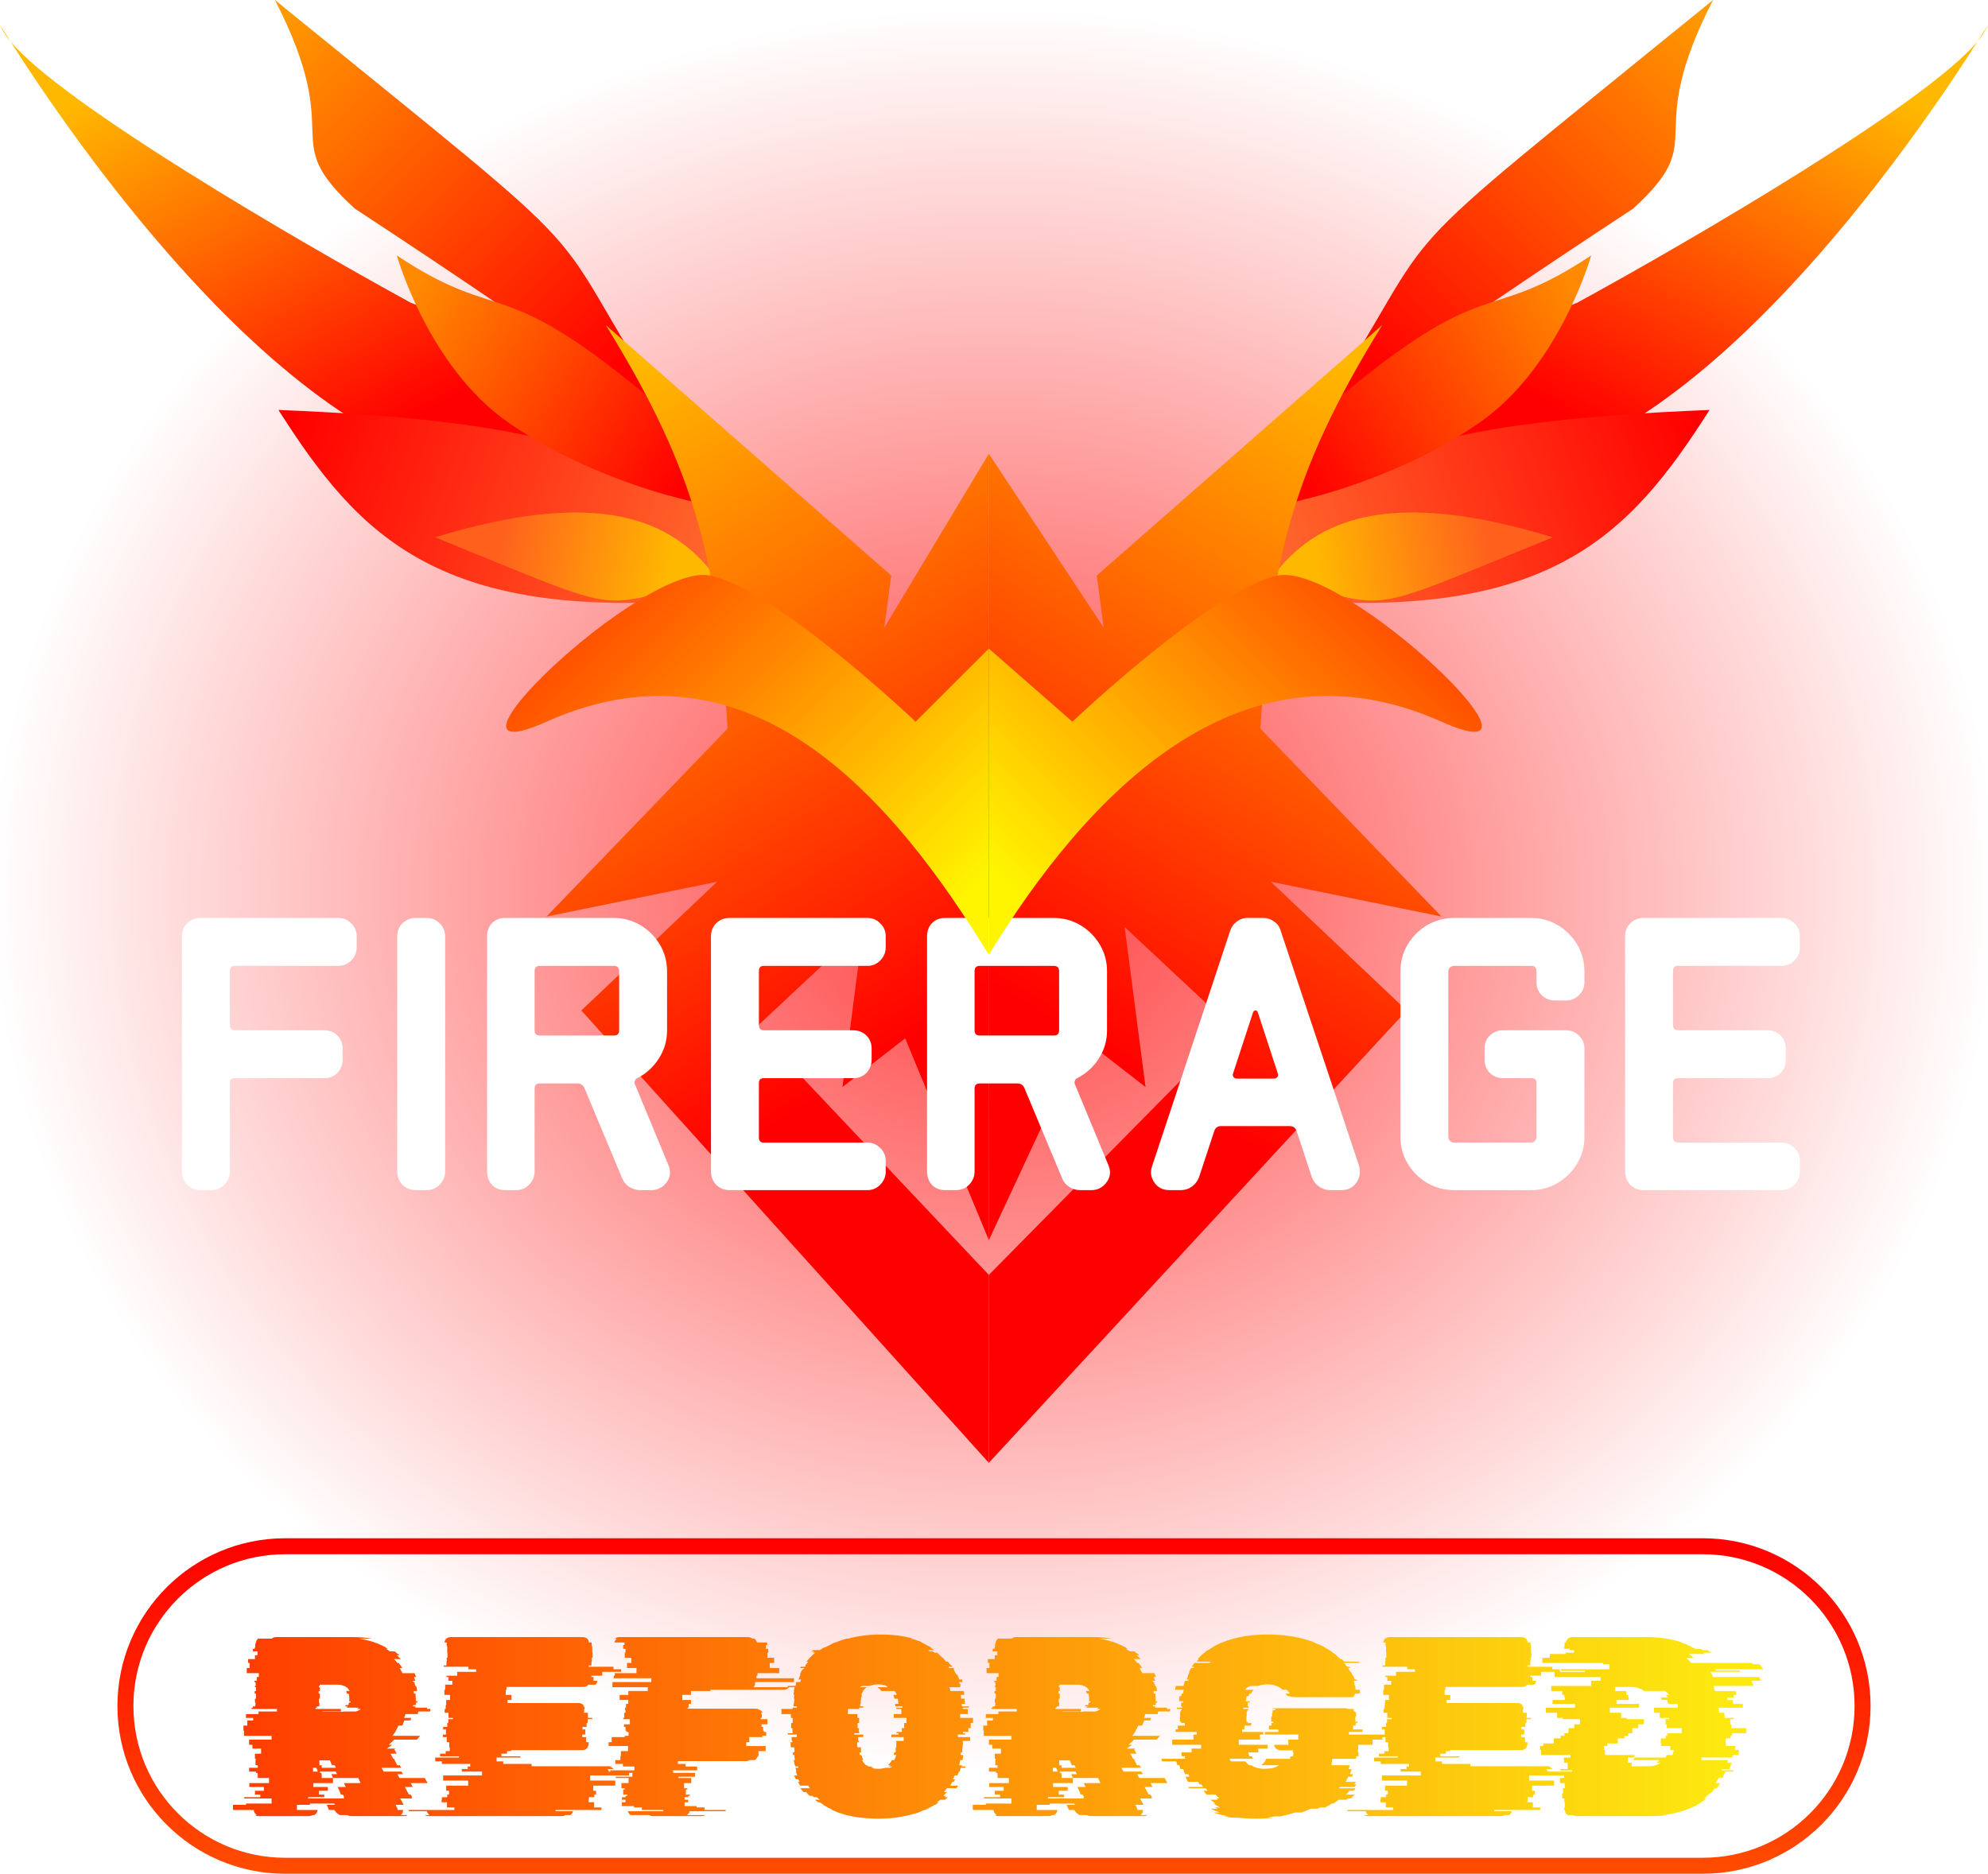
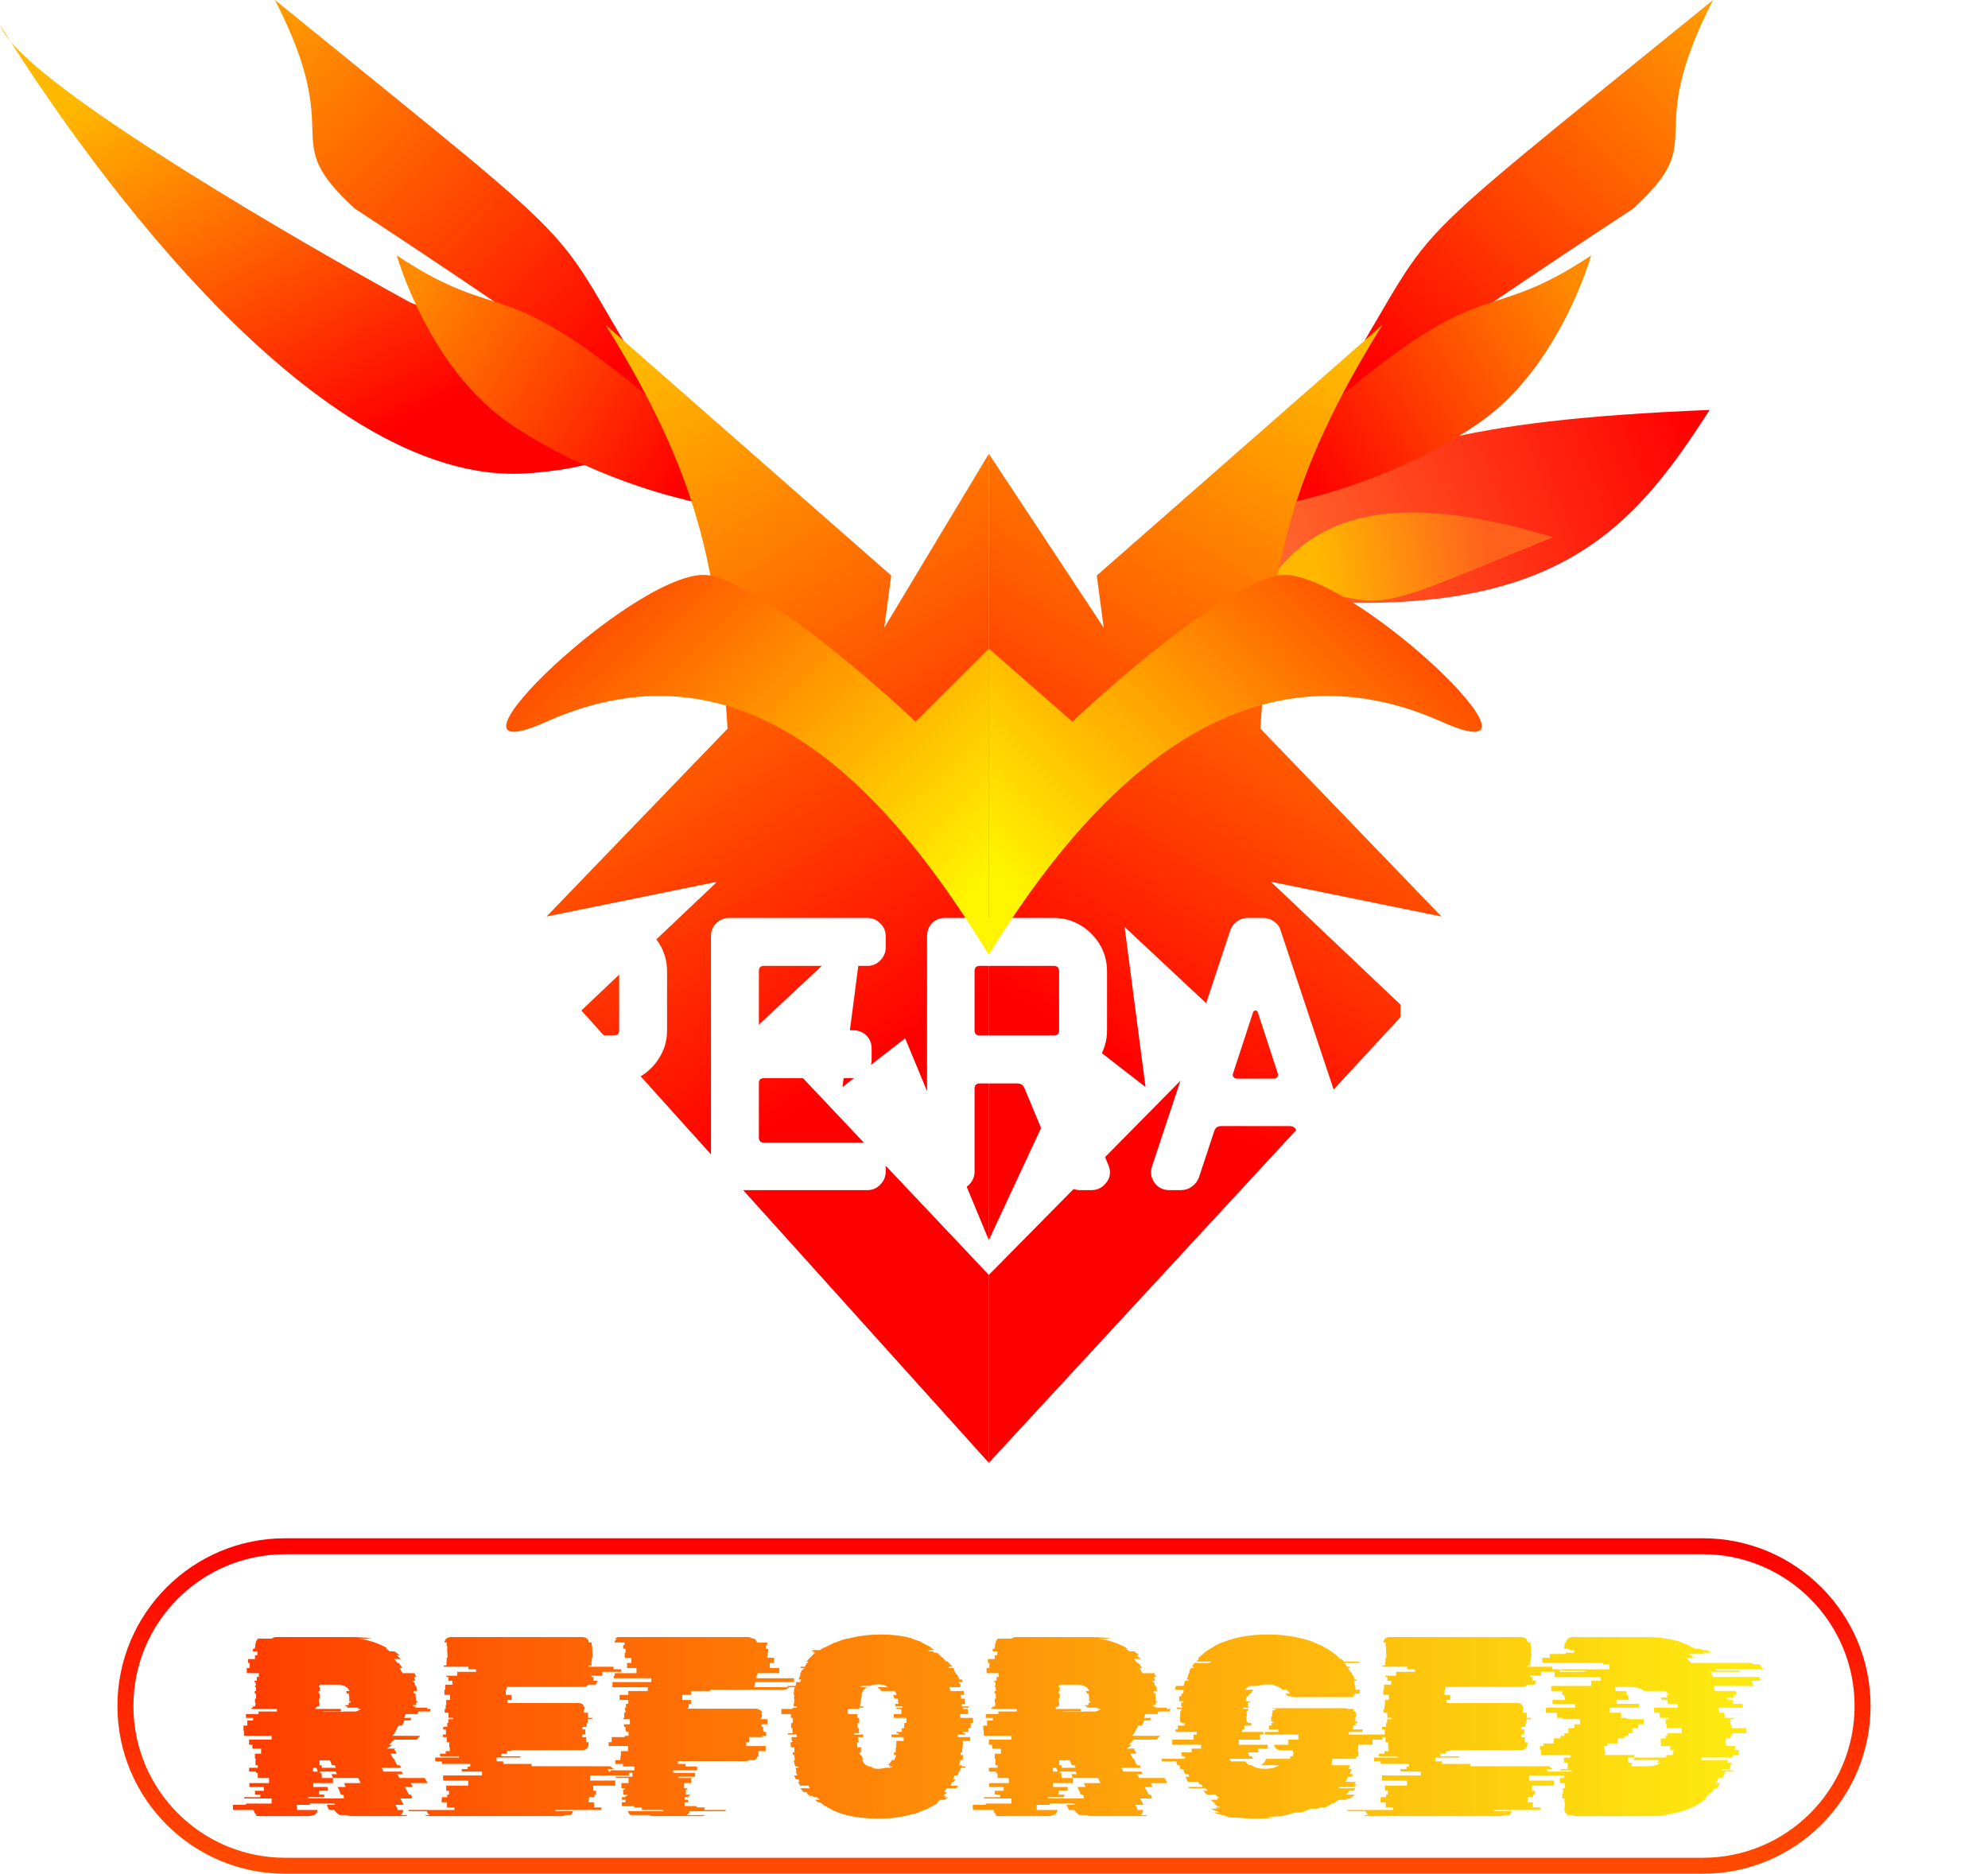
<svg xmlns="http://www.w3.org/2000/svg" width="314" height="296" viewBox="0 0 314 296" fill="none">
-   <rect width="314" height="281.405" fill="url(#paint0_radial_64_44)" fill-opacity="0.75" />
-   <path d="M249.125 47.821C267.491 37.776 304.296 16.275 312.364 6.521C314.019 3.922 314.476 3.117 313.469 4.947C313.203 5.429 312.832 5.955 312.364 6.521C304.075 19.534 265.723 77.503 230.427 74.754C196.55 72.116 228.777 55.699 249.125 47.821Z" fill="url(#paint1_linear_64_44)" />
  <g filter="url(#filter0_d_64_44)">
    <path d="M270.023 62.111C228.777 63.76 220.344 68.707 203.479 75.303L200.18 91.793C244.725 96.19 257.374 81.899 270.023 62.111Z" fill="url(#paint2_linear_64_44)" />
  </g>
  <g filter="url(#filter1_d_64_44)">
    <path d="M200.73 90.145C207.88 80.251 219.979 75.853 245.276 83.549C212.829 96.741 221.078 94.543 200.73 90.145Z" fill="url(#paint3_linear_64_44)" />
  </g>
  <path d="M208.429 65.41C229.877 31.697 214.479 45.622 270.573 0C259.024 22.536 270.573 21.437 257.924 32.98C224.378 54.966 216.814 61.523 208.429 65.41Z" fill="url(#paint4_linear_64_44)" />
  <g filter="url(#filter2_d_64_44)">
    <path d="M251.325 39.026C234.364 50.313 235.376 41.225 210.079 62.662C184.781 84.099 206.229 77.503 206.229 77.503C206.229 77.503 221.078 74.205 233.726 65.41C246.375 56.616 251.325 39.026 251.325 39.026Z" fill="url(#paint5_linear_64_44)" />
  </g>
  <path d="M64.875 47.821C46.509 37.776 9.703 16.275 1.636 6.521C-0.02 3.922 -0.476 3.117 0.531 4.947C0.796 5.429 1.168 5.955 1.636 6.521C9.925 19.534 48.277 77.503 83.573 74.754C117.449 72.116 85.222 55.699 64.875 47.821Z" fill="url(#paint6_linear_64_44)" />
  <g filter="url(#filter3_d_64_44)">
-     <path d="M43.977 62.111C85.223 63.76 93.655 68.707 110.52 75.303L113.82 91.793C69.274 96.19 56.626 81.899 43.977 62.111Z" fill="url(#paint7_linear_64_44)" />
-   </g>
+     </g>
  <g filter="url(#filter4_d_64_44)">
-     <path d="M113.271 90.145C106.121 80.251 94.022 75.853 68.725 83.549C101.172 96.741 92.922 94.543 113.271 90.145Z" fill="url(#paint8_linear_64_44)" />
-   </g>
+     </g>
  <path d="M105.571 65.41C84.123 31.697 99.521 45.622 43.427 0C54.976 22.536 43.427 21.437 56.076 32.98C89.622 54.966 97.186 61.523 105.571 65.41Z" fill="url(#paint9_linear_64_44)" />
  <g filter="url(#filter5_d_64_44)">
    <path d="M62.675 39.026C79.636 50.313 78.624 41.225 103.921 62.662C129.219 84.099 107.771 77.503 107.771 77.503C107.771 77.503 92.922 74.205 80.273 65.41C67.625 56.616 62.675 39.026 62.675 39.026Z" fill="url(#paint10_linear_64_44)" />
  </g>
  <g filter="url(#filter6_d_64_44)">
    <path d="M174.333 97.84L156.185 70.357V194.581L171.033 162.7L180.932 170.396L177.632 145.111L194.681 161.051L156.185 200.077V229.759L222.178 158.303L200.73 137.966L227.677 143.462L199.08 113.78C200.697 88.009 203.582 73.852 218.328 50.02L173.233 89.595L174.333 97.84Z" fill="url(#paint11_linear_64_44)" />
    <path d="M139.667 97.84L156.185 70.357V194.581L142.967 162.7L133.068 170.396L136.368 145.111L119.319 161.051L156.185 200.077V229.759L91.822 158.303L113.27 137.966L86.323 143.462L114.92 113.78C113.304 88.009 110.419 73.852 95.672 50.02L140.767 89.595L139.667 97.84Z" fill="url(#paint12_linear_64_44)" />
  </g>
  <g filter="url(#filter7_d_64_44)">
    <path d="M56.34 147.006C56.34 147.811 56.043 148.511 55.45 149.104C54.898 149.656 54.241 149.931 53.478 149.931H37.071C36.562 149.931 36.307 150.207 36.307 150.758V159.216C36.307 159.81 36.562 160.106 37.071 160.106H51.189C52.037 160.106 52.736 160.382 53.287 160.933C53.838 161.484 54.114 162.163 54.114 162.968V164.749C54.114 165.554 53.838 166.254 53.287 166.847C52.736 167.399 52.037 167.674 51.189 167.674H37.071C36.562 167.674 36.307 167.929 36.307 168.437V182.428C36.307 183.234 36.011 183.933 35.417 184.527C34.866 185.078 34.188 185.354 33.382 185.354H31.601C30.838 185.354 30.16 185.078 29.566 184.527C29.015 183.933 28.74 183.234 28.74 182.428V145.289C28.74 144.441 29.015 143.741 29.566 143.19C30.16 142.639 30.838 142.363 31.601 142.363H53.478C54.241 142.363 54.898 142.639 55.45 143.19C56.043 143.741 56.34 144.441 56.34 145.289V147.006ZM70.31 182.428C70.31 183.234 70.013 183.933 69.419 184.527C68.868 185.078 68.19 185.354 67.385 185.354H65.667C64.862 185.354 64.162 185.078 63.569 184.527C63.018 183.933 62.742 183.234 62.742 182.428V145.289C62.742 144.441 63.018 143.741 63.569 143.19C64.162 142.639 64.862 142.363 65.667 142.363H67.385C68.19 142.363 68.868 142.639 69.419 143.19C70.013 143.741 70.31 144.441 70.31 145.289V182.428ZM105.552 181.347C105.976 182.322 105.913 183.212 105.362 184.018C104.726 184.908 103.92 185.354 102.945 185.354H101.037C100.486 185.354 99.935 185.184 99.384 184.845C98.875 184.506 98.514 184.082 98.303 183.573L92.325 169.264C92.113 168.755 91.731 168.501 91.18 168.501H85.266C84.714 168.501 84.439 168.776 84.439 169.328V182.428C84.439 183.234 84.142 183.933 83.549 184.527C82.997 185.078 82.319 185.354 81.513 185.354H79.733C78.927 185.354 78.249 185.078 77.698 184.527C77.189 183.933 76.935 183.234 76.935 182.428V145.289C76.935 144.441 77.189 143.741 77.698 143.19C78.249 142.639 78.927 142.363 79.733 142.363H96.967C98.493 142.363 99.892 142.745 101.164 143.508C102.436 144.271 103.454 145.289 104.217 146.561C104.98 147.833 105.362 149.253 105.362 150.821V160.106C105.362 161.76 104.916 163.265 104.026 164.622C103.178 165.936 102.055 166.953 100.656 167.674C100.486 167.717 100.359 167.865 100.274 168.119C100.189 168.331 100.21 168.543 100.338 168.755L105.552 181.347ZM97.794 160.106V150.821C97.794 150.228 97.518 149.931 96.967 149.931H85.266C84.714 149.931 84.439 150.207 84.439 150.758V160.106C84.439 160.657 84.714 160.933 85.266 160.933H96.967C97.518 160.933 97.794 160.657 97.794 160.106ZM139.898 182.428C139.898 183.234 139.601 183.933 139.007 184.527C138.456 185.078 137.799 185.354 137.036 185.354H115.159C114.396 185.354 113.718 185.078 113.124 184.527C112.573 183.933 112.297 183.234 112.297 182.428V145.289C112.297 144.441 112.573 143.741 113.124 143.19C113.718 142.639 114.396 142.363 115.159 142.363H137.036C137.799 142.363 138.456 142.639 139.007 143.19C139.601 143.741 139.898 144.441 139.898 145.289V147.006C139.898 147.811 139.601 148.511 139.007 149.104C138.456 149.656 137.799 149.931 137.036 149.931H120.628C120.12 149.931 119.865 150.207 119.865 150.758V159.216C119.865 159.81 120.12 160.106 120.628 160.106H134.746C135.594 160.106 136.294 160.382 136.845 160.933C137.396 161.484 137.672 162.163 137.672 162.968V164.749C137.672 165.554 137.396 166.254 136.845 166.847C136.294 167.399 135.594 167.674 134.746 167.674H120.628C120.12 167.674 119.865 167.929 119.865 168.437V177.023C119.865 177.574 120.12 177.849 120.628 177.849H137.036C137.799 177.849 138.456 178.125 139.007 178.676C139.601 179.227 139.898 179.927 139.898 180.775V182.428ZM175.045 181.347C175.469 182.322 175.405 183.212 174.854 184.018C174.218 184.908 173.412 185.354 172.437 185.354H170.53C169.978 185.354 169.427 185.184 168.876 184.845C168.367 184.506 168.007 184.082 167.795 183.573L161.817 169.264C161.605 168.755 161.223 168.501 160.672 168.501H154.758C154.207 168.501 153.931 168.776 153.931 169.328V182.428C153.931 183.234 153.634 183.933 153.041 184.527C152.49 185.078 151.811 185.354 151.006 185.354H149.225C148.42 185.354 147.741 185.078 147.19 184.527C146.681 183.933 146.427 183.234 146.427 182.428V145.289C146.427 144.441 146.681 143.741 147.19 143.19C147.741 142.639 148.42 142.363 149.225 142.363H166.459C167.986 142.363 169.385 142.745 170.657 143.508C171.929 144.271 172.946 145.289 173.709 146.561C174.472 147.833 174.854 149.253 174.854 150.821V160.106C174.854 161.76 174.409 163.265 173.518 164.622C172.671 165.936 171.547 166.953 170.148 167.674C169.978 167.717 169.851 167.865 169.766 168.119C169.682 168.331 169.703 168.543 169.83 168.755L175.045 181.347ZM167.286 160.106V150.821C167.286 150.228 167.011 149.931 166.459 149.931H154.758C154.207 149.931 153.931 150.207 153.931 150.758V160.106C153.931 160.657 154.207 160.933 154.758 160.933H166.459C167.011 160.933 167.286 160.657 167.286 160.106ZM214.668 181.538C214.923 182.513 214.774 183.403 214.223 184.209C213.672 184.972 212.888 185.354 211.87 185.354H210.026C209.432 185.354 208.86 185.163 208.309 184.781C207.8 184.4 207.44 183.933 207.228 183.382L204.811 176.069C204.642 175.517 204.281 175.242 203.73 175.242H192.855C192.304 175.242 191.944 175.517 191.774 176.069L189.358 183.382C189.146 183.933 188.785 184.4 188.276 184.781C187.768 185.163 187.195 185.354 186.559 185.354H184.715C183.698 185.354 182.913 184.972 182.362 184.209C181.769 183.361 181.641 182.471 181.981 181.538L194.318 144.335C194.53 143.741 194.869 143.275 195.336 142.936C195.844 142.554 196.395 142.363 196.989 142.363H199.596C200.19 142.363 200.741 142.554 201.25 142.936C201.759 143.275 202.098 143.741 202.267 144.335L214.668 181.538ZM201.822 166.911L198.642 157.181C198.43 156.884 198.197 156.884 197.943 157.181L194.763 166.911C194.678 167.123 194.7 167.314 194.827 167.483C194.954 167.653 195.124 167.738 195.336 167.738H201.25C201.462 167.738 201.631 167.653 201.759 167.483C201.886 167.314 201.907 167.123 201.822 166.911ZM250.258 176.959C250.258 178.485 249.877 179.884 249.113 181.156C248.35 182.428 247.333 183.446 246.061 184.209C244.789 184.972 243.39 185.354 241.864 185.354H229.653C228.127 185.354 226.707 184.972 225.393 184.209C224.121 183.446 223.103 182.428 222.34 181.156C221.577 179.884 221.195 178.485 221.195 176.959V150.821C221.195 149.253 221.577 147.833 222.34 146.561C223.103 145.289 224.121 144.271 225.393 143.508C226.707 142.745 228.127 142.363 229.653 142.363H241.864C243.39 142.363 244.789 142.745 246.061 143.508C247.333 144.271 248.35 145.289 249.113 146.561C249.877 147.833 250.258 149.253 250.258 150.821V152.539C250.258 153.344 249.961 154.022 249.368 154.574C248.817 155.125 248.138 155.4 247.333 155.4H245.616C244.81 155.4 244.111 155.125 243.517 154.574C242.966 154.022 242.69 153.344 242.69 152.539V150.821C242.69 150.228 242.415 149.931 241.864 149.931H229.653C229.441 149.931 229.229 150.016 229.017 150.186C228.848 150.355 228.763 150.567 228.763 150.821V176.959C228.763 177.171 228.848 177.383 229.017 177.595C229.229 177.765 229.441 177.849 229.653 177.849H241.864C242.076 177.849 242.266 177.765 242.436 177.595C242.606 177.383 242.69 177.171 242.69 176.959V168.437C242.69 167.929 242.436 167.674 241.927 167.674H237.412C236.606 167.674 235.907 167.399 235.313 166.847C234.762 166.254 234.487 165.554 234.487 164.749V162.968C234.487 162.163 234.762 161.484 235.313 160.933C235.907 160.382 236.606 160.106 237.412 160.106H247.333C248.138 160.106 248.817 160.382 249.368 160.933C249.961 161.484 250.258 162.163 250.258 162.968V176.959ZM284.285 182.428C284.285 183.234 283.989 183.933 283.395 184.527C282.844 185.078 282.187 185.354 281.424 185.354H259.547C258.784 185.354 258.106 185.078 257.512 184.527C256.961 183.933 256.685 183.234 256.685 182.428V145.289C256.685 144.441 256.961 143.741 257.512 143.19C258.106 142.639 258.784 142.363 259.547 142.363H281.424C282.187 142.363 282.844 142.639 283.395 143.19C283.989 143.741 284.285 144.441 284.285 145.289V147.006C284.285 147.811 283.989 148.511 283.395 149.104C282.844 149.656 282.187 149.931 281.424 149.931H265.016C264.507 149.931 264.253 150.207 264.253 150.758V159.216C264.253 159.81 264.507 160.106 265.016 160.106H279.134C279.982 160.106 280.682 160.382 281.233 160.933C281.784 161.484 282.06 162.163 282.06 162.968V164.749C282.06 165.554 281.784 166.254 281.233 166.847C280.682 167.399 279.982 167.674 279.134 167.674H265.016C264.507 167.674 264.253 167.929 264.253 168.437V177.023C264.253 177.574 264.507 177.849 265.016 177.849H281.424C282.187 177.849 282.844 178.125 283.395 178.676C283.989 179.227 284.285 179.927 284.285 180.775V182.428Z" fill="white" />
  </g>
  <g filter="url(#filter8_d_64_44)">
    <path d="M169.384 112.681L156.186 101.138V149.508C171.259 124.856 195.489 98.288 227.678 112.681C248.576 122.025 212.28 87.396 201.831 89.595C191.382 91.793 169.384 112.681 169.384 112.681Z" fill="url(#paint13_linear_64_44)" />
    <path d="M144.618 112.681L156.186 101.138V149.508C141.112 124.856 118.513 98.288 86.324 112.681C65.426 122.025 101.722 87.396 112.171 89.595C122.62 91.793 144.618 112.681 144.618 112.681Z" fill="url(#paint14_linear_64_44)" />
  </g>
  <path d="M19.811 269.501C19.811 255.563 31.11 244.264 45.048 244.264H268.952C282.89 244.264 294.189 255.563 294.189 269.501C294.189 283.439 282.89 294.738 268.952 294.738H45.048C31.11 294.738 19.811 283.439 19.811 269.501Z" stroke="url(#paint15_linear_64_44)" stroke-width="2.525" />
  <g filter="url(#filter9_d_64_44)">
    <path d="M66.005 267.406H64.026C63.999 267.514 63.972 267.622 63.945 267.729C63.918 267.81 63.877 267.904 63.824 268.012H64.955L64.834 268.416H63.864C63.783 268.658 63.675 268.928 63.541 269.224H62.935C62.827 269.493 62.679 269.763 62.49 270.032H62.571C62.464 270.167 62.369 270.301 62.288 270.436C62.208 270.571 62.113 270.705 62.006 270.84H66.369L65.844 271.446H62.248C62.14 271.581 62.006 271.715 61.844 271.85C61.682 271.985 61.534 272.119 61.4 272.254H61.925C61.817 272.362 61.682 272.469 61.521 272.577C61.386 272.658 61.252 272.752 61.117 272.86H62.45L62.288 272.981L62.652 273.668H61.682L62.127 274.476H62.248L62.369 274.678H62.329L62.733 275.486H63.137L63.379 275.89H60.268L60.592 276.496H63.42L63.662 276.9H62.773L63.096 277.506H67.096L67.54 278.314H64.874L65.197 278.92H63.945L64.591 280.132H64.874L65.116 280.536H64.995L65.116 280.738H63.218L63.662 281.546L63.743 281.748H62.49L62.692 282.192C62.773 282.3 62.814 282.421 62.814 282.556H63.662V282.637C63.662 282.933 63.541 283.175 63.298 283.364H64.389C64.254 283.472 64.079 283.525 63.864 283.525H55.582C55.42 283.525 55.272 283.512 55.138 283.485C55.03 283.431 54.909 283.391 54.774 283.364H53.683C53.468 283.256 53.279 283.121 53.118 282.96C52.983 282.798 52.875 282.664 52.795 282.556H51.987L51.906 282.435L51.623 281.748H52.916L52.795 281.546H48.957V281.748H46.896V282.556H50.169C50.115 282.933 49.94 283.202 49.643 283.364H49.361C49.172 283.472 48.97 283.525 48.755 283.525H40.836C40.594 283.525 40.406 283.472 40.271 283.364H40.594C40.298 283.202 40.123 282.933 40.069 282.556H36.837C36.837 282.529 36.837 282.515 36.837 282.515C36.81 282.488 36.797 282.462 36.797 282.435V281.748H38.857V281.546H42.897V280.738H38.574V280.536H41.119V280.132H40.271V279.526H41.685V278.92H39.382V278.314H42.493V277.506H40.715V276.9H40.675V276.698H40.432V276.496H39.342V275.89H40.715V275.486H40.352V274.678H40.392V274.476H40.271V273.668H41.24V272.86H39.867V272.254H39.342V271.446H42.897V270.84H38.534V270.032H38.453V269.224H39.059V268.416H39.988V268.012H38.857V267.406H40.836V267.002H43.745V266.598H39.746V266.396H39.948V266.194H40.311V265.992H40.352V265.588H40.271V264.982H40.432V264.174H40.23V263.77H40.432V263.164H40.271V262.962H40.392V262.558H40.352V262.356H40.19V262.154H40.554V261.548H40.877V260.942H38.978V260.134H39.422V259.326H39.18V258.72H40.271V258.114H40.675V257.508H39.948V257.104H40.23V256.902H40.311V256.296H40.392C40.392 256 40.513 255.731 40.756 255.488H42.937C43.099 255.327 43.328 255.246 43.624 255.246H55.582C56.74 255.246 57.818 255.327 58.814 255.488H56.673C57.75 255.65 58.774 255.919 59.743 256.296H59.663C60.12 256.458 60.565 256.66 60.996 256.902H60.915L61.278 257.104H60.955C61.09 257.158 61.198 257.226 61.278 257.306C61.386 257.387 61.494 257.454 61.602 257.508H62.329C62.464 257.616 62.598 257.724 62.733 257.831C62.867 257.912 62.989 258.007 63.096 258.114H62.692C62.827 258.222 62.935 258.33 63.016 258.437C63.123 258.518 63.231 258.613 63.339 258.72H62.248C62.356 258.828 62.45 258.936 62.531 259.043C62.612 259.124 62.692 259.219 62.773 259.326H62.975C63.191 259.596 63.379 259.865 63.541 260.134H63.137C63.218 260.242 63.285 260.377 63.339 260.538C63.42 260.673 63.5 260.808 63.581 260.942H65.48L65.722 261.548H65.399C65.426 261.656 65.453 261.764 65.48 261.871C65.534 261.952 65.574 262.046 65.601 262.154H65.197L65.278 262.356H65.439C65.466 262.41 65.48 262.477 65.48 262.558L65.601 262.962H65.722C65.722 263.043 65.736 263.11 65.763 263.164H65.803C65.83 263.272 65.844 263.38 65.844 263.487C65.871 263.568 65.884 263.662 65.884 263.77H65.359C65.359 263.824 65.359 263.891 65.359 263.972C65.359 264.053 65.372 264.12 65.399 264.174H65.641C65.641 264.309 65.641 264.443 65.641 264.578C65.668 264.713 65.682 264.847 65.682 264.982V265.386H65.924V265.588H65.682V265.992H65.278C65.278 266.019 65.264 266.046 65.237 266.073C65.237 266.1 65.237 266.14 65.237 266.194H65.641C65.641 266.221 65.628 266.248 65.601 266.275C65.601 266.302 65.601 266.342 65.601 266.396H67.5C67.473 266.45 67.46 266.517 67.46 266.598H67.985L67.944 267.002H66.086C66.032 267.164 66.005 267.298 66.005 267.406ZM49.845 266.598H53.845V267.002H50.936V267.043H53.885C54.074 267.043 54.222 267.029 54.33 267.002H56.188C56.484 266.921 56.754 266.787 56.996 266.598H56.431L56.633 266.396H54.734C54.815 266.315 54.868 266.248 54.895 266.194H54.491L54.613 265.992H55.017L55.138 265.588H55.34C55.367 265.534 55.38 265.467 55.38 265.386H55.138L55.178 264.982C55.178 264.713 55.138 264.443 55.057 264.174H54.815C54.788 264.12 54.761 264.053 54.734 263.972C54.734 263.891 54.707 263.824 54.653 263.77H55.218C55.111 263.555 54.963 263.353 54.774 263.164H54.693C54.613 263.083 54.518 263.016 54.411 262.962H54.289C54.02 262.828 53.737 262.76 53.441 262.76H50.492V262.962H50.371V263.164H50.532V263.77H50.33V264.174H50.532V264.982H50.371V265.588H50.451V265.992H50.411V266.194H50.047V266.396H49.845V266.598ZM53.037 275.89L52.875 275.486H52.431L52.108 274.718H50.451V275.486H50.815V275.89H53.037ZM49.441 275.89V276.496H50.209L49.967 275.89H49.441ZM53.118 276.698L53.037 276.496H50.532V276.698H50.775V276.9H50.815V277.506H52.593V278.314H49.482V278.92H51.785V279.526H50.371V280.132H51.219V280.536H48.674V280.738H54.37L54.249 280.536H54.37L54.168 280.132H53.845L53.603 279.526L53.32 278.92H54.613L54.33 278.314H56.956L56.592 277.506H52.593L52.35 276.9H53.239L53.118 276.698ZM96.17 276.496H99.362V277.102H93.221V277.91H97.18V278.718H93.706V279.526H94.15V280.132H93.868V280.536H93.019V280.94H92.979V281.344H93.827V282.152H94.999V282.435C94.999 282.488 94.985 282.529 94.958 282.556H87.767C87.74 282.61 87.727 282.677 87.727 282.758H90.514C90.434 283.027 90.286 283.229 90.07 283.364H89.302C89.168 283.472 88.979 283.525 88.737 283.525H67.689C67.474 283.525 67.272 283.472 67.083 283.364H67.851C67.662 283.229 67.514 283.027 67.406 282.758H64.578C64.551 282.704 64.538 282.637 64.538 282.556H71.769V282.152H70.598V281.344H69.749V280.94H69.79V280.536H70.638V280.132H70.921V279.526H70.477V278.718H73.951V277.91H69.992V277.102H76.132V276.496H72.941V276.092H73.87V275.688H74.274V275.284H69.79V274.88H68.739V274.274H72.496V274.072H69.507V273.668H70.396V273.264H71.042V272.658H70.961V271.85H70.557V271.042H69.951V270.638H70.436V269.83H69.992V269.426H70.638V268.82H70.8V268.214H71.527V268.012H70.84V267.204H70.234V266.598H70.396V265.992H70.477V265.184H71.082V264.376H70.194V263.568H70.315V262.76H71.446V262.154H70.84V261.548H70.517V261.346H72.214V260.74H75.203V260.336H73.991V259.932H70.073V259.73H70.517V259.124H70.557V258.518H70.678V257.71H70.638V256.7H70.557V256.337C70.557 256.229 70.571 256.148 70.598 256.094H70.194C70.301 255.529 70.652 255.246 71.244 255.246H91.969C92.588 255.246 92.939 255.529 93.019 256.094H93.423C93.45 256.148 93.464 256.229 93.464 256.337V256.7H93.544V257.71H93.585V258.518H93.464V259.124H93.423V259.73H92.979V259.932H96.898V260.336H98.11V260.74H95.12V261.346H93.423V261.548H93.746V262.154H94.352C94.299 262.424 94.204 262.626 94.07 262.76H92.939C92.75 263.003 92.481 263.124 92.13 263.124H80.011V263.568H79.889V264.376H80.778V265.184H80.172V265.669H91.403C91.7 265.669 91.955 265.777 92.171 265.992H92.09C92.225 266.127 92.319 266.329 92.373 266.598H92.252V267.204H92.858V268.012H93.544V268.214H92.817V268.82H92.656V269.426H92.009V269.83H92.454V270.638H91.969V271.042H92.575V271.85H92.979V272.012C92.979 272.308 92.912 272.523 92.777 272.658H92.858C92.642 272.954 92.346 273.102 91.969 273.102H80.738V273.264H80.091V273.668H79.203V274.072H82.192V274.274H78.435V274.88H79.486V275.284H83.97V275.648H96.413C96.547 275.648 96.655 275.661 96.736 275.688H96.292C96.561 275.769 96.763 275.903 96.898 276.092H95.968C96.076 276.254 96.144 276.388 96.17 276.496ZM119.278 262.356V262.477C119.278 262.72 119.198 262.949 119.036 263.164H124.611C124.423 263.434 124.14 263.568 123.763 263.568H112.209V263.77H109.138V264.376H107.765V265.184H109.138V265.79H108.775V266.396H108.613V266.558H119.359C119.629 266.558 119.857 266.639 120.046 266.8H120.127C120.261 266.908 120.369 267.043 120.45 267.204H120.208C120.288 267.312 120.329 267.46 120.329 267.648V268.012H120.167V268.214H121.218V269.022H120.288V269.426H120.531V270.032H120.652V270.234H121.016V270.84H120.41V271.042H118.349V271.85H117.864V272.456H120.935V273.264H119.804V273.749C119.804 273.883 119.79 273.991 119.763 274.072H119.682C119.575 274.368 119.413 274.57 119.198 274.678H118.39C118.255 274.786 118.066 274.84 117.824 274.84H107.078V275.284H108.29V275.688H110.108V276.294H106.31V276.698H109.785V277.304H107.159V277.506H109.179V278.314H108.047V279.122H108.573V279.324H108.33V280.132H108.977V280.334H108.694V280.536H108.128V280.94H108.694V281.344H108.128V281.95H110.027V282.152H111.279V282.435C111.279 282.462 111.266 282.488 111.239 282.515C111.239 282.515 111.239 282.529 111.239 282.556H114.633C114.633 282.637 114.619 282.704 114.592 282.758H108.936C108.882 283 108.734 283.202 108.492 283.364H111.401C111.266 283.472 111.077 283.525 110.835 283.525H103.119C102.876 283.525 102.688 283.472 102.553 283.364H99.604C99.415 283.229 99.267 283.027 99.16 282.758H104.775C104.775 282.677 104.762 282.61 104.735 282.556H101.382V282.152H100.129V281.95H98.23V281.344H98.796V280.94H98.23V280.536H98.796V280.334H99.079V280.132H98.432V279.324H98.675V279.122H98.15V278.314H99.281V277.506H97.261V277.304H99.887V276.698H96.412V276.294H100.21V275.688H98.392V275.284H97.18V274.678H97.988V274.072H98.069V273.264H99.2V272.456H96.13V271.85H96.615V271.042H98.675V270.84H99.281V270.234H98.917V270.032H98.796V269.426H98.554V269.022H99.483V268.214H98.432V268.012H98.594V267.204H98.796V266.8H98.715V266.396H98.877V265.79H99.24V265.184H97.867V264.376H99.24V263.77H102.311V263.164H96.736V262.356H102.876V261.75H96.938V261.346H97.099V260.942H100.533V260.134H99.038V259.326H99.725V258.518H98.675V257.71H98.796V257.104H98.432V256.498H98.634V256.337C98.634 256.229 98.648 256.148 98.675 256.094H97.059C97.086 255.96 97.126 255.852 97.18 255.771C97.261 255.663 97.342 255.569 97.422 255.488H97.099C97.315 255.327 97.544 255.246 97.786 255.246H118.147C118.417 255.246 118.646 255.327 118.834 255.488H119.157C119.346 255.623 119.48 255.825 119.561 256.094H121.137C121.164 256.148 121.177 256.229 121.177 256.337V256.498H120.975V257.104H121.339V257.71H121.218V258.518H122.268V259.326H121.581V260.134H123.076V260.942H119.642V261.346H119.48V261.75H125.419V262.356H119.278ZM151.663 268.012H153.682V268.82H153.319V269.628H152.955V270.234H152.107V270.436H152.43V270.638H151.299V271.042H153.238V271.648H152.067V271.85H152.107C152.107 271.985 152.093 272.119 152.067 272.254C152.067 272.389 152.067 272.523 152.067 272.658H152.026C151.999 272.739 151.986 272.86 151.986 273.022V273.466H151.784C151.757 273.52 151.743 273.587 151.743 273.668C151.743 273.749 151.743 273.816 151.743 273.87H152.147L152.026 274.678H151.663C151.636 274.813 151.609 274.947 151.582 275.082C151.582 275.217 151.555 275.351 151.501 275.486H151.945C151.945 275.513 151.932 275.54 151.905 275.567C151.905 275.594 151.905 275.634 151.905 275.688H152.511C152.511 275.715 152.497 275.742 152.471 275.769C152.471 275.796 152.471 275.836 152.471 275.89H151.743C151.716 275.998 151.689 276.105 151.663 276.213C151.636 276.294 151.609 276.388 151.582 276.496H151.461L151.218 277.102H150.774C150.747 277.21 150.706 277.317 150.653 277.425C150.599 277.506 150.545 277.6 150.491 277.708H150.855C150.801 277.843 150.733 277.977 150.653 278.112H150.41C150.383 278.22 150.329 278.327 150.249 278.435C150.195 278.516 150.141 278.61 150.087 278.718H151.339L151.057 279.122H149.562L149.117 279.728H149.562L148.996 280.334H149.441C149.414 280.361 149.373 280.388 149.319 280.415C149.292 280.442 149.265 280.482 149.239 280.536H149.723C149.643 280.59 149.562 280.657 149.481 280.738C149.427 280.819 149.36 280.886 149.279 280.94H148.511C148.431 280.994 148.35 281.061 148.269 281.142C148.188 281.223 148.094 281.29 147.986 281.344H148.269C148.188 281.398 148.094 281.465 147.986 281.546C147.905 281.627 147.811 281.694 147.703 281.748H147.623C147.38 281.882 147.138 282.017 146.895 282.152C146.653 282.286 146.397 282.421 146.128 282.556H146.007C145.926 282.583 145.845 282.61 145.764 282.637C145.683 282.664 145.603 282.704 145.522 282.758C145.333 282.839 145.145 282.919 144.956 283C144.795 283.054 144.606 283.108 144.391 283.162H144.35C143.461 283.431 142.492 283.633 141.442 283.768H141.482C141.051 283.822 140.593 283.862 140.108 283.889C139.65 283.916 139.193 283.929 138.735 283.929C138.25 283.929 137.779 283.916 137.321 283.889C136.863 283.862 136.405 283.822 135.947 283.768C134.924 283.66 133.941 283.458 132.998 283.162H133.038C132.85 283.108 132.661 283.054 132.473 283C132.284 282.919 132.096 282.839 131.907 282.758H131.867C131.786 282.704 131.705 282.664 131.625 282.637C131.544 282.61 131.463 282.583 131.382 282.556H131.503C131.234 282.421 130.978 282.286 130.736 282.152C130.493 282.017 130.251 281.882 130.009 281.748H130.089L129.483 281.344H129.241C129.133 281.29 129.039 281.223 128.958 281.142C128.877 281.061 128.797 280.994 128.716 280.94H129.483L128.999 280.536H128.514C128.487 280.482 128.46 280.442 128.433 280.415C128.406 280.388 128.366 280.361 128.312 280.334H127.908C127.8 280.226 127.692 280.132 127.585 280.051C127.504 279.943 127.423 279.836 127.342 279.728H126.898L126.413 279.122H127.908L127.665 278.718H126.373C126.319 278.61 126.265 278.516 126.211 278.435C126.157 278.327 126.103 278.22 126.049 278.112H126.292C126.211 277.977 126.144 277.843 126.09 277.708H125.726C125.672 277.6 125.618 277.506 125.565 277.425C125.538 277.317 125.497 277.21 125.443 277.102H125.928L125.686 276.496H125.807C125.78 276.388 125.753 276.294 125.726 276.213C125.699 276.105 125.672 275.998 125.645 275.89H126.09C126.063 275.836 126.049 275.769 126.049 275.688H125.645C125.645 275.634 125.632 275.594 125.605 275.567C125.605 275.54 125.605 275.513 125.605 275.486H125.524C125.497 275.351 125.47 275.217 125.443 275.082C125.416 274.947 125.39 274.813 125.363 274.678H125.565C125.538 274.543 125.511 274.409 125.484 274.274C125.484 274.139 125.484 274.005 125.484 273.87H125.241L125.201 273.466H125.484V273.022C125.484 272.968 125.47 272.914 125.443 272.86C125.443 272.779 125.443 272.712 125.443 272.658H124.918C124.891 272.523 124.878 272.389 124.878 272.254C124.878 272.119 124.878 271.985 124.878 271.85H125.161V271.648H125.039V271.042H125.847V270.638H124.433V270.436H125.201V270.234H125.161V269.628H124.959V268.82H125.201V268.012H124.918V267.406H123.423V266.598H125.161C125.188 266.544 125.201 266.477 125.201 266.396H125.847V266.194H125.363V265.79H125.403L125.484 264.982H125.403C125.403 264.874 125.403 264.78 125.403 264.699C125.43 264.592 125.457 264.484 125.484 264.376H125.363C125.363 264.268 125.363 264.174 125.363 264.093C125.39 263.986 125.416 263.878 125.443 263.77H125.363C125.39 263.662 125.416 263.568 125.443 263.487C125.47 263.38 125.497 263.272 125.524 263.164H124.393C124.393 263.11 124.393 263.07 124.393 263.043C124.42 263.016 124.433 262.989 124.433 262.962H125.645L125.767 262.558H125.686L125.767 262.356H126.373C126.4 262.302 126.426 262.235 126.453 262.154C126.48 262.073 126.507 262.006 126.534 261.952H126.13C126.211 261.71 126.319 261.44 126.453 261.144H126.332C126.413 261.01 126.48 260.875 126.534 260.74C126.615 260.579 126.696 260.444 126.777 260.336H126.898L127.019 260.134H126.373L126.494 259.932H127.14L127.261 259.73H127.181L127.665 259.124H127.383L127.908 258.518C128.042 258.384 128.177 258.249 128.312 258.114C128.473 257.953 128.635 257.818 128.797 257.71H128.393L128.635 257.508H128.191C128.244 257.454 128.285 257.414 128.312 257.387C128.366 257.36 128.42 257.333 128.473 257.306H129.483C129.591 257.252 129.699 257.185 129.807 257.104C129.914 257.024 130.022 256.956 130.13 256.902H130.251C130.52 256.768 130.79 256.633 131.059 256.498C131.328 256.337 131.598 256.202 131.867 256.094H131.988C132.527 255.852 133.119 255.65 133.766 255.488H133.968C134.749 255.273 135.57 255.111 136.432 255.004C137.294 254.896 138.183 254.842 139.098 254.842C141.011 254.842 142.707 255.057 144.189 255.488H143.946C144.243 255.569 144.539 255.663 144.835 255.771C145.131 255.852 145.414 255.96 145.683 256.094H145.522C145.818 256.202 146.087 256.337 146.33 256.498C146.599 256.633 146.868 256.768 147.138 256.902H146.976L147.582 257.306H146.572C146.626 257.333 146.666 257.36 146.693 257.387C146.747 257.414 146.801 257.454 146.855 257.508H147.299C147.353 257.535 147.407 257.562 147.461 257.589C147.515 257.616 147.555 257.656 147.582 257.71H147.986C148.148 257.818 148.296 257.953 148.431 258.114C148.592 258.249 148.74 258.384 148.875 258.518H148.915C149.023 258.626 149.117 258.734 149.198 258.841C149.279 258.922 149.36 259.017 149.441 259.124H149.723L150.208 259.73H150.289C150.37 259.811 150.424 259.878 150.451 259.932H149.804L149.925 260.134H150.612L150.733 260.336H150.612C150.693 260.444 150.76 260.579 150.814 260.74C150.895 260.875 150.976 261.01 151.057 261.144H151.178L151.541 261.952H151.945L152.067 262.356H151.461L151.541 262.558H151.622L151.743 262.962H151.622C151.622 262.989 151.622 263.016 151.622 263.043C151.649 263.07 151.663 263.11 151.663 263.164H149.966C150.02 263.272 150.047 263.38 150.047 263.487C150.073 263.568 150.1 263.662 150.127 263.77H152.228C152.255 263.878 152.269 263.986 152.269 264.093C152.295 264.174 152.309 264.268 152.309 264.376H151.743C151.77 264.484 151.784 264.592 151.784 264.699C151.811 264.78 151.824 264.874 151.824 264.982H152.349L152.43 265.79H151.905V265.911C151.905 265.938 151.905 265.979 151.905 266.033C151.932 266.086 151.945 266.14 151.945 266.194H153.036V266.396H152.067C152.093 266.45 152.107 266.517 152.107 266.598H152.834C152.861 266.733 152.874 266.867 152.874 267.002C152.874 267.137 152.874 267.271 152.874 267.406H151.663V268.012ZM142.815 268.82H143.179V268.012H141.159V267.406H142.371C142.371 267.271 142.371 267.137 142.371 267.002C142.371 266.867 142.357 266.733 142.33 266.598H141.603C141.603 266.544 141.59 266.504 141.563 266.477C141.563 266.45 141.563 266.423 141.563 266.396H142.532V266.194H141.442C141.442 266.14 141.428 266.1 141.401 266.073C141.401 266.046 141.401 266.019 141.401 265.992V265.79H141.886C141.886 265.655 141.872 265.521 141.846 265.386C141.846 265.225 141.832 265.09 141.805 264.982H141.28C141.253 264.874 141.226 264.78 141.199 264.699C141.172 264.592 141.132 264.484 141.078 264.376H141.644C141.563 264.161 141.455 263.959 141.32 263.77H139.22C139.085 263.555 138.869 263.353 138.573 263.164H140.27C140.108 263.056 139.987 262.989 139.906 262.962H140.028C139.624 262.801 139.179 262.72 138.694 262.72C138.21 262.72 137.765 262.801 137.361 262.962H136.19C136.082 262.989 135.947 263.056 135.786 263.164H136.917C136.701 263.299 136.486 263.501 136.27 263.77H136.351C136.217 263.959 136.109 264.161 136.028 264.376H136.149C136.122 264.484 136.095 264.592 136.068 264.699C136.041 264.78 136.001 264.874 135.947 264.982H136.028C136.001 265.09 135.974 265.225 135.947 265.386C135.947 265.521 135.947 265.655 135.947 265.79H135.866V266.194H136.351V266.396H135.705V266.598H133.927V267.406H135.422V268.012H135.705V268.82H135.462V269.628H135.664V270.234H135.705C135.705 270.315 135.718 270.382 135.745 270.436H134.937V270.638H136.351V271.042H135.543V271.648H135.664V271.85H135.382C135.382 271.985 135.382 272.119 135.382 272.254C135.409 272.389 135.422 272.523 135.422 272.658H135.988V272.779C135.988 272.887 135.988 273.008 135.988 273.143C135.988 273.251 136.001 273.358 136.028 273.466H135.745C135.772 273.52 135.786 273.587 135.786 273.668C135.786 273.749 135.799 273.816 135.826 273.87H136.068C136.095 274.005 136.136 274.139 136.19 274.274C136.243 274.409 136.297 274.543 136.351 274.678H136.149C136.311 274.974 136.526 275.244 136.796 275.486H136.876C136.93 275.513 136.984 275.553 137.038 275.607C137.092 275.634 137.146 275.661 137.2 275.688H137.563C137.644 275.715 137.725 275.755 137.806 275.809C137.886 275.836 137.967 275.863 138.048 275.89H137.563C137.886 275.998 138.263 276.052 138.694 276.052C139.125 276.052 139.502 275.998 139.826 275.89H140.512C140.593 275.863 140.674 275.836 140.755 275.809C140.836 275.755 140.916 275.715 140.997 275.688H140.351C140.405 275.661 140.458 275.634 140.512 275.607C140.566 275.553 140.62 275.513 140.674 275.486H140.23C140.472 275.297 140.687 275.028 140.876 274.678H141.24C141.374 274.382 141.482 274.112 141.563 273.87H141.159C141.186 273.816 141.199 273.749 141.199 273.668C141.199 273.587 141.213 273.52 141.24 273.466H141.442C141.468 273.358 141.482 273.251 141.482 273.143C141.482 273.008 141.482 272.887 141.482 272.779V272.658H141.563C141.563 272.523 141.563 272.389 141.563 272.254C141.563 272.119 141.576 271.985 141.603 271.85H141.563V271.648H142.734V271.042H140.795V270.638H141.926V270.436H141.603V270.234H142.451V269.628H142.815V268.82ZM182.858 267.406H180.879C180.852 267.514 180.825 267.622 180.798 267.729C180.771 267.81 180.731 267.904 180.677 268.012H181.808L181.687 268.416H180.717C180.636 268.658 180.529 268.928 180.394 269.224H179.788C179.68 269.493 179.532 269.763 179.344 270.032H179.424C179.317 270.167 179.222 270.301 179.142 270.436C179.061 270.571 178.966 270.705 178.859 270.84H183.222L182.697 271.446H179.101C178.993 271.581 178.859 271.715 178.697 271.85C178.536 271.985 178.387 272.119 178.253 272.254H178.778C178.67 272.362 178.536 272.469 178.374 272.577C178.239 272.658 178.105 272.752 177.97 272.86H179.303L179.142 272.981L179.505 273.668H178.536L178.98 274.476H179.101L179.222 274.678H179.182L179.586 275.486H179.99L180.232 275.89H177.122L177.445 276.496H180.273L180.515 276.9H179.626L179.95 277.506H183.949L184.393 278.314H181.727L182.05 278.92H180.798L181.444 280.132H181.727L181.969 280.536H181.848L181.969 280.738H180.071L180.515 281.546L180.596 281.748H179.344L179.546 282.192C179.626 282.3 179.667 282.421 179.667 282.556H180.515V282.637C180.515 282.933 180.394 283.175 180.152 283.364H181.242C181.108 283.472 180.933 283.525 180.717 283.525H172.435C172.274 283.525 172.126 283.512 171.991 283.485C171.883 283.431 171.762 283.391 171.627 283.364H170.537C170.321 283.256 170.133 283.121 169.971 282.96C169.836 282.798 169.729 282.664 169.648 282.556H168.84L168.759 282.435L168.476 281.748H169.769L169.648 281.546H165.81V281.748H163.749V282.556H167.022C166.968 282.933 166.793 283.202 166.497 283.364H166.214C166.025 283.472 165.823 283.525 165.608 283.525H157.69C157.447 283.525 157.259 283.472 157.124 283.364H157.447C157.151 283.202 156.976 282.933 156.922 282.556H153.69C153.69 282.529 153.69 282.515 153.69 282.515C153.663 282.488 153.65 282.462 153.65 282.435V281.748H155.71V281.546H159.75V280.738H155.427V280.536H157.972V280.132H157.124V279.526H158.538V278.92H156.235V278.314H159.346V277.506H157.568V276.9H157.528V276.698H157.286V276.496H156.195V275.89H157.568V275.486H157.205V274.678H157.245V274.476H157.124V273.668H158.094V272.86H156.72V272.254H156.195V271.446H159.75V270.84H155.387V270.032H155.306V269.224H155.912V268.416H156.841V268.012H155.71V267.406H157.69V267.002H160.598V266.598H156.599V266.396H156.801V266.194H157.164V265.992H157.205V265.588H157.124V264.982H157.286V264.174H157.084V263.77H157.286V263.164H157.124V262.962H157.245V262.558H157.205V262.356H157.043V262.154H157.407V261.548H157.73V260.942H155.831V260.134H156.276V259.326H156.033V258.72H157.124V258.114H157.528V257.508H156.801V257.104H157.084V256.902H157.164V256.296H157.245C157.245 256 157.366 255.731 157.609 255.488H159.79C159.952 255.327 160.181 255.246 160.477 255.246H172.435C173.593 255.246 174.671 255.327 175.667 255.488H173.526C174.603 255.65 175.627 255.919 176.596 256.296H176.516C176.973 256.458 177.418 256.66 177.849 256.902H177.768L178.132 257.104H177.808C177.943 257.158 178.051 257.226 178.132 257.306C178.239 257.387 178.347 257.454 178.455 257.508H179.182C179.317 257.616 179.451 257.724 179.586 257.831C179.721 257.912 179.842 258.007 179.95 258.114H179.546C179.68 258.222 179.788 258.33 179.869 258.437C179.976 258.518 180.084 258.613 180.192 258.72H179.101C179.209 258.828 179.303 258.936 179.384 259.043C179.465 259.124 179.546 259.219 179.626 259.326H179.828C180.044 259.596 180.232 259.865 180.394 260.134H179.99C180.071 260.242 180.138 260.377 180.192 260.538C180.273 260.673 180.354 260.808 180.434 260.942H182.333L182.575 261.548H182.252C182.279 261.656 182.306 261.764 182.333 261.871C182.387 261.952 182.427 262.046 182.454 262.154H182.05L182.131 262.356H182.293C182.32 262.41 182.333 262.477 182.333 262.558L182.454 262.962H182.575C182.575 263.043 182.589 263.11 182.616 263.164H182.656C182.683 263.272 182.697 263.38 182.697 263.487C182.724 263.568 182.737 263.662 182.737 263.77H182.212C182.212 263.824 182.212 263.891 182.212 263.972C182.212 264.053 182.225 264.12 182.252 264.174H182.495C182.495 264.309 182.495 264.443 182.495 264.578C182.522 264.713 182.535 264.847 182.535 264.982V265.386H182.777V265.588H182.535V265.992H182.131C182.131 266.019 182.118 266.046 182.091 266.073C182.091 266.1 182.091 266.14 182.091 266.194H182.495C182.495 266.221 182.481 266.248 182.454 266.275C182.454 266.302 182.454 266.342 182.454 266.396H184.353C184.326 266.45 184.313 266.517 184.313 266.598H184.838L184.797 267.002H182.939C182.885 267.164 182.858 267.298 182.858 267.406ZM166.699 266.598H170.698V267.002H167.789V267.043H170.739C170.927 267.043 171.075 267.029 171.183 267.002H173.041C173.338 266.921 173.607 266.787 173.849 266.598H173.284L173.486 266.396H171.587C171.668 266.315 171.722 266.248 171.748 266.194H171.345L171.466 265.992H171.87L171.991 265.588H172.193C172.22 265.534 172.233 265.467 172.233 265.386H171.991L172.031 264.982C172.031 264.713 171.991 264.443 171.91 264.174H171.668C171.641 264.12 171.614 264.053 171.587 263.972C171.587 263.891 171.56 263.824 171.506 263.77H172.072C171.964 263.555 171.816 263.353 171.627 263.164H171.547C171.466 263.083 171.371 263.016 171.264 262.962H171.143C170.873 262.828 170.59 262.76 170.294 262.76H167.345V262.962H167.224V263.164H167.385V263.77H167.183V264.174H167.385V264.982H167.224V265.588H167.305V265.992H167.264V266.194H166.901V266.396H166.699V266.598ZM169.89 275.89L169.729 275.486H169.284L168.961 274.718H167.305V275.486H167.668V275.89H169.89ZM166.295 275.89V276.496H167.062L166.82 275.89H166.295ZM169.971 276.698L169.89 276.496H167.385V276.698H167.628V276.9H167.668V277.506H169.446V278.314H166.335V278.92H168.638V279.526H167.224V280.132H168.072V280.536H165.527V280.738H171.223L171.102 280.536H171.223L171.021 280.132H170.698L170.456 279.526L170.173 278.92H171.466L171.183 278.314H173.809L173.445 277.506H169.446L169.203 276.9H170.092L169.971 276.698ZM213.069 270.638H218.361V271.446H216.785V272.254H214.523V272.82C214.523 272.927 214.51 273.035 214.483 273.143C214.483 273.251 214.483 273.358 214.483 273.466H214.604C214.604 273.574 214.59 273.681 214.563 273.789C214.563 273.87 214.563 273.964 214.563 274.072H214.2C214.2 274.126 214.2 274.193 214.2 274.274C214.2 274.355 214.186 274.422 214.159 274.476H210.443C210.416 274.53 210.402 274.597 210.402 274.678C210.402 274.759 210.389 274.826 210.362 274.88H210.402L210.281 275.486H213.19C213.163 275.594 213.136 275.701 213.109 275.809C213.082 275.89 213.055 275.984 213.028 276.092H213.473C213.446 276.227 213.405 276.361 213.351 276.496C213.298 276.631 213.244 276.765 213.19 276.9H213.715L213.553 277.304H212.947C212.894 277.439 212.826 277.573 212.746 277.708C212.692 277.843 212.624 277.977 212.544 278.112H214.159L213.917 278.516H214.24C214.186 278.57 214.133 278.637 214.079 278.718C214.052 278.799 214.011 278.866 213.957 278.92H211.655C211.628 278.947 211.601 278.974 211.574 279.001C211.547 279.028 211.52 279.068 211.493 279.122H214.119C214.011 279.283 213.904 279.418 213.796 279.526H213.149C213.069 279.634 212.974 279.741 212.867 279.849C212.786 279.93 212.692 280.024 212.584 280.132H213.998L213.351 280.738H212.907L212.665 280.94H211.453C211.21 281.128 210.928 281.33 210.604 281.546H210.362C210.2 281.654 210.025 281.761 209.837 281.869C209.675 281.95 209.5 282.044 209.312 282.152H208.544L208.1 282.354H207.049C206.537 282.596 206.039 282.798 205.554 282.96H204.544C203.817 283.202 203.05 283.404 202.242 283.566H201.474C201.259 283.593 201.03 283.62 200.787 283.647C200.572 283.7 200.356 283.741 200.141 283.768H201.232C200.801 283.822 200.343 283.862 199.858 283.889C199.4 283.916 198.929 283.929 198.444 283.929C197.932 283.929 197.434 283.916 196.949 283.889C196.492 283.862 196.034 283.822 195.576 283.768H194.525C194.283 283.741 194.054 283.7 193.839 283.647C193.623 283.62 193.408 283.593 193.192 283.566H193.96C193.152 283.404 192.384 283.202 191.657 282.96H192.667C192.182 282.798 191.698 282.596 191.213 282.354H192.303C192.223 282.3 192.142 282.26 192.061 282.233C192.007 282.206 191.953 282.179 191.9 282.152H192.707C192.519 282.044 192.344 281.95 192.182 281.869C192.021 281.761 191.859 281.654 191.698 281.546H191.98L191.172 280.94H192.384L192.142 280.738H192.586L191.98 280.132H190.607C190.499 280.024 190.405 279.93 190.324 279.849C190.243 279.741 190.162 279.634 190.082 279.526H190.728C190.701 279.472 190.661 279.405 190.607 279.324C190.553 279.243 190.499 279.176 190.445 279.122H187.819L187.698 278.92H190.001L189.758 278.516H189.476L189.233 278.112H187.617L187.254 277.304H187.86C187.833 277.25 187.806 277.183 187.779 277.102C187.752 277.021 187.725 276.954 187.698 276.9H187.173C187.119 276.765 187.065 276.631 187.011 276.496C186.984 276.361 186.944 276.227 186.89 276.092H186.446C186.419 275.984 186.392 275.89 186.365 275.809C186.338 275.701 186.311 275.594 186.284 275.486H185.961C185.934 275.378 185.907 275.284 185.88 275.203C185.853 275.095 185.826 274.988 185.799 274.88H183.537C183.51 274.826 183.496 274.759 183.496 274.678C183.496 274.597 183.483 274.53 183.456 274.476H187.173C187.173 274.422 187.173 274.355 187.173 274.274C187.173 274.193 187.159 274.126 187.132 274.072H186.688C186.661 273.964 186.634 273.87 186.607 273.789C186.607 273.681 186.607 273.574 186.607 273.466H188.223C188.223 273.358 188.223 273.264 188.223 273.183C188.223 273.075 188.21 272.968 188.183 272.86H189.718V272.254H185.153V271.446H188.546C188.519 271.311 188.506 271.177 188.506 271.042C188.506 270.907 188.506 270.773 188.506 270.638H189.031V270.234H185.678V269.83H186.042V269.224H187.132V268.82H186.567V268.618H186.365V267.81H186.405V267.002H186.526V266.8H186.648V266.598H185.88V266.396H186.728V266.194H186.526C186.553 266.086 186.567 265.992 186.567 265.911C186.567 265.804 186.567 265.696 186.567 265.588H186.89V265.386H186.244C186.244 265.251 186.244 265.117 186.244 264.982C186.271 264.847 186.284 264.713 186.284 264.578H186.567C186.594 264.524 186.607 264.457 186.607 264.376C186.607 264.295 186.621 264.228 186.648 264.174H186.85L186.971 263.568H185.597L185.718 262.962H186.93C186.984 262.828 187.025 262.693 187.052 262.558C187.079 262.397 187.119 262.262 187.173 262.154H187.658L187.738 261.952H187.456C187.483 261.844 187.509 261.75 187.536 261.669C187.59 261.562 187.631 261.454 187.658 261.346H187.617C187.671 261.238 187.711 261.144 187.738 261.063C187.792 260.956 187.846 260.848 187.9 260.74H187.779L188.142 260.134H188.466L188.587 259.932H188.223L188.668 259.326H191.092C191.172 259.245 191.226 259.178 191.253 259.124H188.991L189.354 258.72H189.152L189.758 258.114C189.92 257.98 190.082 257.845 190.243 257.71C190.405 257.549 190.58 257.414 190.768 257.306H190.809C191.024 257.172 191.24 257.037 191.455 256.902C191.671 256.741 191.9 256.606 192.142 256.498C192.277 256.418 192.411 256.35 192.546 256.296C192.707 256.216 192.856 256.148 192.99 256.094H193.071C193.637 255.852 194.243 255.65 194.889 255.488H194.849C195.657 255.273 196.505 255.111 197.394 255.004C198.31 254.896 199.252 254.842 200.222 254.842C201.245 254.842 202.201 254.896 203.09 255.004C204.006 255.111 204.881 255.273 205.716 255.488C206.389 255.65 207.022 255.852 207.615 256.094H207.534C207.696 256.148 207.857 256.216 208.019 256.296C208.18 256.35 208.342 256.418 208.504 256.498C208.773 256.606 209.029 256.741 209.271 256.902C209.514 257.037 209.756 257.172 209.998 257.306H209.958C210.173 257.414 210.362 257.549 210.524 257.71C210.712 257.845 210.901 257.98 211.089 258.114H211.049C211.183 258.222 211.305 258.33 211.412 258.437C211.52 258.518 211.628 258.613 211.736 258.72H211.938L212.301 259.124H214.563L214.765 259.326H212.301C212.409 259.434 212.49 259.542 212.544 259.649C212.624 259.73 212.705 259.825 212.786 259.932H213.149L213.271 260.134H212.947C213.001 260.242 213.055 260.35 213.109 260.457C213.19 260.538 213.244 260.633 213.271 260.74H213.392C213.446 260.848 213.5 260.956 213.553 261.063C213.607 261.144 213.648 261.238 213.675 261.346H213.755C213.809 261.454 213.85 261.562 213.877 261.669C213.904 261.75 213.931 261.844 213.957 261.952H214.281C214.281 261.979 214.281 262.006 214.281 262.033C214.308 262.06 214.321 262.1 214.321 262.154H213.836C213.89 262.289 213.917 262.424 213.917 262.558C213.944 262.693 213.971 262.828 213.998 262.962H214.079C214.079 263.07 214.079 263.178 214.079 263.285C214.106 263.366 214.119 263.46 214.119 263.568H214.765C214.792 263.622 214.806 263.716 214.806 263.851C214.806 263.959 214.779 264.066 214.725 264.174H214.038C213.984 264.363 213.877 264.497 213.715 264.578H213.998C213.863 264.686 213.688 264.74 213.473 264.74H204.544C204.194 264.74 203.925 264.686 203.736 264.578H203.454C203.292 264.47 203.184 264.376 203.13 264.295L203.009 264.174H203.736C203.683 264.093 203.615 263.999 203.534 263.891C203.454 263.784 203.346 263.676 203.211 263.568H202.565C202.296 263.299 201.986 263.097 201.636 262.962H201.555C201.205 262.801 200.747 262.72 200.181 262.72C199.616 262.72 199.131 262.801 198.727 262.962H197.515C197.165 263.07 196.869 263.272 196.626 263.568H198C197.865 263.703 197.73 263.905 197.596 264.174H197.353C197.326 264.228 197.3 264.295 197.273 264.376C197.246 264.43 197.219 264.497 197.192 264.578H196.909C196.882 264.686 196.855 264.821 196.828 264.982C196.801 265.117 196.774 265.251 196.747 265.386H197.434C197.407 265.44 197.394 265.507 197.394 265.588H197.071V266.194H197.232V266.396H196.384V266.598H197.151V266.8H197.03V267.002H196.909V267.81H196.869V268.618H197.071V268.82H197.636V269.224H196.545V269.83H196.182V270.234H199.535V270.638H199.01C199.01 270.773 199.01 270.907 199.01 271.042C199.037 271.177 199.05 271.311 199.05 271.446H195.657V272.254H200.222V272.86H198.727C198.727 272.968 198.727 273.075 198.727 273.183C198.754 273.264 198.767 273.358 198.767 273.466H197.151C197.178 273.574 197.205 273.681 197.232 273.789C197.259 273.87 197.286 273.964 197.313 274.072H197.757C197.784 274.153 197.811 274.234 197.838 274.314C197.865 274.368 197.892 274.422 197.919 274.476H194.202C194.229 274.611 194.31 274.745 194.445 274.88H196.707C196.869 275.122 197.071 275.324 197.313 275.486H197.677C198.161 275.863 198.848 276.052 199.737 276.052C200.195 276.052 200.626 276.011 201.03 275.93C201.434 275.823 201.77 275.674 202.04 275.486H199.171C199.387 275.351 199.602 275.149 199.818 274.88H199.777C199.885 274.718 199.952 274.584 199.979 274.476H203.736L203.858 274.072H204.221C204.248 273.964 204.262 273.87 204.262 273.789C204.289 273.681 204.302 273.574 204.302 273.466H204.181L204.221 273.183V273.143H202.323C202.053 273.143 201.797 273.049 201.555 272.86C201.366 272.671 201.259 272.469 201.232 272.254H203.534C203.508 272.2 203.494 272.133 203.494 272.052V271.446H205.07V270.638H199.777V270.234H201.919V269.83H200.424V269.224H200.828V268.82H201.111V268.618H200.787V267.81H200.909V267.568C200.909 267.325 200.962 267.137 201.07 267.002H200.909C200.935 266.948 200.989 266.881 201.07 266.8H201.313C201.42 266.692 201.501 266.625 201.555 266.598H200.828C200.962 266.517 201.124 266.477 201.313 266.477H212.422C212.638 266.477 212.799 266.517 212.907 266.598H213.675C213.755 266.625 213.85 266.692 213.957 266.8H213.715C213.796 266.881 213.85 266.948 213.877 267.002H214.038C214.146 267.137 214.2 267.325 214.2 267.568V267.81H214.079V268.618H214.402V268.82H214.119V269.224H213.715V269.83H215.21V270.234H213.069V270.638ZM244.456 276.496H247.648V277.102H241.507V277.91H245.466V278.718H241.992V279.526H242.436V280.132H242.153V280.536H241.305V280.94H241.265V281.344H242.113V282.152H243.284V282.435C243.284 282.488 243.271 282.529 243.244 282.556H236.053C236.026 282.61 236.013 282.677 236.013 282.758H238.8C238.719 283.027 238.571 283.229 238.356 283.364H237.588C237.454 283.472 237.265 283.525 237.023 283.525H215.975C215.759 283.525 215.557 283.472 215.369 283.364H216.136C215.948 283.229 215.8 283.027 215.692 282.758H212.864C212.837 282.704 212.823 282.637 212.823 282.556H220.055V282.152H218.883V281.344H218.035V280.94H218.075V280.536H218.924V280.132H219.207V279.526H218.762V278.718H222.236V277.91H218.277V277.102H224.418V276.496H221.226V276.092H222.156V275.688H222.56V275.284H218.075V274.88H217.025V274.274H220.782V274.072H217.793V273.668H218.681V273.264H219.328V272.658H219.247V271.85H218.843V271.042H218.237V270.638H218.722V269.83H218.277V269.426H218.924V268.82H219.085V268.214H219.813V268.012H219.126V267.204H218.52V266.598H218.681V265.992H218.762V265.184H219.368V264.376H218.479V263.568H218.601V262.76H219.732V262.154H219.126V261.548H218.803V261.346H220.499V260.74H223.489V260.336H222.277V259.932H218.358V259.73H218.803V259.124H218.843V258.518H218.964V257.71H218.924V256.7H218.843V256.337C218.843 256.229 218.856 256.148 218.883 256.094H218.479C218.587 255.529 218.937 255.246 219.53 255.246H240.255C240.874 255.246 241.224 255.529 241.305 256.094H241.709C241.736 256.148 241.749 256.229 241.749 256.337V256.7H241.83V257.71H241.87V258.518H241.749V259.124H241.709V259.73H241.265V259.932H245.183V260.336H246.395V260.74H243.406V261.346H241.709V261.548H242.032V262.154H242.638C242.584 262.424 242.49 262.626 242.355 262.76H241.224C241.036 263.003 240.766 263.124 240.416 263.124H228.296V263.568H228.175V264.376H229.064V265.184H228.458V265.669H239.689C239.985 265.669 240.241 265.777 240.457 265.992H240.376C240.51 266.127 240.605 266.329 240.659 266.598H240.537V267.204H241.143V268.012H241.83V268.214H241.103V268.82H240.941V269.426H240.295V269.83H240.739V270.638H240.255V271.042H240.861V271.85H241.265V272.012C241.265 272.308 241.197 272.523 241.063 272.658H241.143C240.928 272.954 240.632 273.102 240.255 273.102H229.024V273.264H228.377V273.668H227.488V274.072H230.478V274.274H226.721V274.88H227.771V275.284H232.255V275.648H244.698C244.833 275.648 244.941 275.661 245.022 275.688H244.577C244.847 275.769 245.049 275.903 245.183 276.092H244.254C244.362 276.254 244.429 276.388 244.456 276.496ZM277.866 261.548C277.92 261.656 277.974 261.764 278.027 261.871C278.081 261.952 278.122 262.046 278.149 262.154H276.654C276.708 262.262 276.762 262.397 276.815 262.558C276.869 262.693 276.923 262.828 276.977 262.962H270.634L270.877 263.77H274.149L274.27 264.376H273.826C273.853 264.43 273.866 264.497 273.866 264.578C273.866 264.659 273.88 264.726 273.907 264.78H272.816L272.856 265.184H273.705C273.705 265.292 273.705 265.4 273.705 265.507C273.732 265.588 273.745 265.682 273.745 265.79H275.24C275.267 265.898 275.28 265.992 275.28 266.073C275.28 266.154 275.28 266.248 275.28 266.356V266.396H271.483C271.483 266.531 271.483 266.665 271.483 266.8C271.51 266.935 271.523 267.069 271.523 267.204H272.372C272.372 267.339 272.372 267.473 272.372 267.608C272.399 267.743 272.412 267.877 272.412 268.012H273.866V268.214H273.301V269.022H273.462V269.628H275.846V270.436H273.584V270.84H273.341C273.341 270.894 273.341 270.961 273.341 271.042C273.341 271.123 273.328 271.19 273.301 271.244H272.574V272.052H272.654C272.627 272.133 272.614 272.241 272.614 272.375V272.456H274.109C274.109 272.564 274.095 272.671 274.068 272.779C274.068 272.86 274.068 272.954 274.068 273.062H274.674C274.674 273.197 274.661 273.331 274.634 273.466C274.634 273.601 274.62 273.735 274.594 273.87H273.705C273.678 273.924 273.664 273.991 273.664 274.072C273.664 274.153 273.651 274.22 273.624 274.274H268.776C268.776 274.382 268.749 274.516 268.695 274.678H272.937C272.883 274.84 272.856 274.974 272.856 275.082H273.462C273.435 275.19 273.408 275.297 273.382 275.405C273.382 275.486 273.355 275.58 273.301 275.688L273.18 276.092H272.008L271.927 276.294H273.826C273.772 276.402 273.745 276.469 273.745 276.496H272.533L272.452 276.698H272.412C272.358 276.833 272.304 276.967 272.25 277.102C272.197 277.237 272.129 277.371 272.048 277.506H271.442L270.998 278.314H271.685L271.442 278.718H271.483C271.429 278.772 271.375 278.839 271.321 278.92C271.267 279.001 271.213 279.068 271.16 279.122H270.877C270.796 279.203 270.742 279.27 270.715 279.324C270.634 279.432 270.554 279.539 270.473 279.647C270.392 279.728 270.298 279.822 270.19 279.93H270.069C269.934 280.065 269.786 280.199 269.624 280.334C269.49 280.469 269.342 280.603 269.18 280.738H269.544L268.695 281.344H268.736C268.52 281.478 268.291 281.613 268.049 281.748C267.806 281.882 267.551 282.017 267.281 282.152H267.241C266.972 282.286 266.635 282.421 266.231 282.556H266.271C265.733 282.744 265.167 282.906 264.575 283.041C263.982 283.175 263.376 283.283 262.757 283.364H263.605C263.174 283.418 262.73 283.458 262.272 283.485C261.814 283.512 261.343 283.525 260.858 283.525H249.021C248.778 283.525 248.59 283.472 248.455 283.364H247.607C247.338 283.202 247.176 282.933 247.122 282.556H247.082V282.152H247.162V281.344H247.082V280.738H246.758V279.93H246.88V279.324H246.839V279.122H247.162V278.718H247.122V278.314H246.395V277.506H247.041V276.698H247.082V276.496H248.294V276.294H246.435V276.092H247.607V275.082H247.041V274.678H247.001V274.274H248.051V273.87H243.405V273.062H243.244V272.456H243.769V272.052H245.425V271.244H246.476V270.84H247.082V270.436H247.728V269.628H248.657V269.022H249.546V268.214H246.839V268.012H245.95V267.204H244.173V266.396H248.778V265.79H245.223V265.184H247.162V264.78H247.082V264.376H246.758V263.77H245.021V262.962H251.324V262.154H252.818V261.548H245.546V260.74H250.314V260.538H246.556V260.336H254.192V259.528H253.222V259.326H243.607V258.518H244.779V257.912H247.284V257.71H248.617V257.306H247.89V257.104H247.041V256.7H247.122V256.337C247.122 256.283 247.122 256.242 247.122 256.216C247.149 256.162 247.162 256.121 247.162 256.094H247.324C247.459 255.529 247.822 255.246 248.415 255.246H260.05C262.124 255.246 264.009 255.529 265.706 256.094H265.544C266.029 256.256 266.527 256.458 267.039 256.7H266.958C267.093 256.754 267.227 256.822 267.362 256.902C267.524 256.956 267.658 257.024 267.766 257.104H268.614L268.978 257.306H269.665C269.799 257.36 269.907 257.427 269.988 257.508C270.096 257.589 270.203 257.656 270.311 257.71H268.978C269.032 257.737 269.086 257.764 269.14 257.791C269.194 257.818 269.234 257.858 269.261 257.912H266.756L267.524 258.518H266.312C266.608 258.761 266.877 259.03 267.12 259.326H276.735C276.762 259.353 276.789 259.38 276.815 259.407C276.842 259.434 276.869 259.474 276.896 259.528H277.906C278.014 259.636 278.122 259.771 278.229 259.932C278.337 260.067 278.431 260.202 278.512 260.336H270.877C270.904 260.363 270.931 260.39 270.958 260.417C270.985 260.444 271.011 260.484 271.038 260.538H274.796L274.917 260.74H270.15C270.338 261.01 270.486 261.279 270.594 261.548H277.866ZM263.605 264.376C263.443 264.134 263.241 263.932 262.999 263.77H259.727C259.134 263.339 258.407 263.124 257.545 263.124H255.121V263.77H256.858V264.376H257.181V264.78H257.262V265.184H255.323V265.79H258.878V266.396H254.273V267.204H256.05V268.012H256.939V268.214H259.646V269.022H258.757V269.628H257.828V270.436H257.181V270.84H256.575V271.244H255.525V272.052H253.869V272.456H253.344V273.062H253.505V273.87H258.151V274.274H257.101V274.678H257.141V275.082H257.707V275.648H260.333C261.114 275.648 261.774 275.459 262.312 275.082H261.666C261.747 275.028 261.827 274.974 261.908 274.92C261.989 274.84 262.056 274.759 262.11 274.678H257.909C257.963 274.624 258.016 274.57 258.07 274.516C258.124 274.436 258.165 274.355 258.191 274.274H263.039C263.093 274.22 263.134 274.166 263.161 274.112C263.187 274.032 263.214 273.951 263.241 273.87H264.171C264.224 273.735 264.265 273.601 264.292 273.466C264.319 273.331 264.346 273.197 264.373 273.062H263.767C263.793 272.954 263.807 272.86 263.807 272.779C263.807 272.671 263.82 272.564 263.847 272.456H262.353V272.375C262.353 272.321 262.353 272.267 262.353 272.214C262.38 272.16 262.393 272.106 262.393 272.052H262.312C262.312 271.917 262.312 271.783 262.312 271.648C262.312 271.486 262.326 271.352 262.353 271.244H263.08V270.84H263.322L263.363 270.436H265.625V269.628H263.241V269.022H263.08V268.214H263.645V268.012H262.151V267.204H261.262C261.262 267.069 261.262 266.935 261.262 266.8C261.262 266.665 261.248 266.531 261.221 266.396H265.019V266.356C265.019 266.248 265.005 266.154 264.979 266.073C264.979 265.965 264.979 265.871 264.979 265.79H263.484C263.457 265.682 263.43 265.588 263.403 265.507C263.376 265.4 263.349 265.292 263.322 265.184H262.474C262.447 265.103 262.42 265.036 262.393 264.982C262.366 264.901 262.339 264.834 262.312 264.78H263.403C263.376 264.699 263.336 264.632 263.282 264.578C263.255 264.497 263.214 264.43 263.161 264.376H263.605Z" fill="url(#paint16_linear_64_44)" />
  </g>
  <defs>
    <filter id="filter0_d_64_44" x="197.53" y="62.111" width="75.143" height="35.78" filterUnits="userSpaceOnUse" color-interpolation-filters="sRGB">
      <feFlood flood-opacity="0" result="BackgroundImageFix" />
      <feColorMatrix in="SourceAlpha" type="matrix" values="0 0 0 0 0 0 0 0 0 0 0 0 0 0 0 0 0 0 127 0" result="hardAlpha" />
      <feOffset dy="2.65" />
      <feGaussianBlur stdDeviation="1.325" />
      <feComposite in2="hardAlpha" operator="out" />
      <feColorMatrix type="matrix" values="0 0 0 0 0 0 0 0 0 0 0 0 0 0 0 0 0 0 0.25 0" />
      <feBlend mode="normal" in2="BackgroundImageFix" result="effect1_dropShadow_64_44" />
      <feBlend mode="normal" in="SourceGraphic" in2="effect1_dropShadow_64_44" result="shape" />
    </filter>
    <filter id="filter1_d_64_44" x="195.431" y="75.655" width="55.145" height="24.519" filterUnits="userSpaceOnUse" color-interpolation-filters="sRGB">
      <feFlood flood-opacity="0" result="BackgroundImageFix" />
      <feColorMatrix in="SourceAlpha" type="matrix" values="0 0 0 0 0 0 0 0 0 0 0 0 0 0 0 0 0 0 127 0" result="hardAlpha" />
      <feOffset dy="1.325" />
      <feGaussianBlur stdDeviation="2.65" />
      <feComposite in2="hardAlpha" operator="out" />
      <feColorMatrix type="matrix" values="0 0 0 0 0 0 0 0 0 0 0 0 0 0 0 0 0 0 0.25 0" />
      <feBlend mode="normal" in2="BackgroundImageFix" result="effect1_dropShadow_64_44" />
      <feBlend mode="normal" in="SourceGraphic" in2="effect1_dropShadow_64_44" result="shape" />
    </filter>
    <filter id="filter2_d_64_44" x="191.118" y="33.727" width="66.831" height="52.682" filterUnits="userSpaceOnUse" color-interpolation-filters="sRGB">
      <feFlood flood-opacity="0" result="BackgroundImageFix" />
      <feColorMatrix in="SourceAlpha" type="matrix" values="0 0 0 0 0 0 0 0 0 0 0 0 0 0 0 0 0 0 127 0" result="hardAlpha" />
      <feOffset dy="1.325" />
      <feGaussianBlur stdDeviation="3.312" />
      <feComposite in2="hardAlpha" operator="out" />
      <feColorMatrix type="matrix" values="0 0 0 0 0 0 0 0 0 0 0 0 0 0 0 0 0 0 0.1 0" />
      <feBlend mode="normal" in2="BackgroundImageFix" result="effect1_dropShadow_64_44" />
      <feBlend mode="normal" in="SourceGraphic" in2="effect1_dropShadow_64_44" result="shape" />
    </filter>
    <filter id="filter3_d_64_44" x="41.327" y="62.111" width="75.143" height="35.78" filterUnits="userSpaceOnUse" color-interpolation-filters="sRGB">
      <feFlood flood-opacity="0" result="BackgroundImageFix" />
      <feColorMatrix in="SourceAlpha" type="matrix" values="0 0 0 0 0 0 0 0 0 0 0 0 0 0 0 0 0 0 127 0" result="hardAlpha" />
      <feOffset dy="2.65" />
      <feGaussianBlur stdDeviation="1.325" />
      <feComposite in2="hardAlpha" operator="out" />
      <feColorMatrix type="matrix" values="0 0 0 0 0 0 0 0 0 0 0 0 0 0 0 0 0 0 0.25 0" />
      <feBlend mode="normal" in2="BackgroundImageFix" result="effect1_dropShadow_64_44" />
      <feBlend mode="normal" in="SourceGraphic" in2="effect1_dropShadow_64_44" result="shape" />
    </filter>
    <filter id="filter4_d_64_44" x="63.425" y="75.655" width="55.145" height="24.519" filterUnits="userSpaceOnUse" color-interpolation-filters="sRGB">
      <feFlood flood-opacity="0" result="BackgroundImageFix" />
      <feColorMatrix in="SourceAlpha" type="matrix" values="0 0 0 0 0 0 0 0 0 0 0 0 0 0 0 0 0 0 127 0" result="hardAlpha" />
      <feOffset dy="1.325" />
      <feGaussianBlur stdDeviation="2.65" />
      <feComposite in2="hardAlpha" operator="out" />
      <feColorMatrix type="matrix" values="0 0 0 0 0 0 0 0 0 0 0 0 0 0 0 0 0 0 0.25 0" />
      <feBlend mode="normal" in2="BackgroundImageFix" result="effect1_dropShadow_64_44" />
      <feBlend mode="normal" in="SourceGraphic" in2="effect1_dropShadow_64_44" result="shape" />
    </filter>
    <filter id="filter5_d_64_44" x="56.051" y="33.727" width="66.831" height="52.682" filterUnits="userSpaceOnUse" color-interpolation-filters="sRGB">
      <feFlood flood-opacity="0" result="BackgroundImageFix" />
      <feColorMatrix in="SourceAlpha" type="matrix" values="0 0 0 0 0 0 0 0 0 0 0 0 0 0 0 0 0 0 127 0" result="hardAlpha" />
      <feOffset dy="1.325" />
      <feGaussianBlur stdDeviation="3.312" />
      <feComposite in2="hardAlpha" operator="out" />
      <feColorMatrix type="matrix" values="0 0 0 0 0 0 0 0 0 0 0 0 0 0 0 0 0 0 0.1 0" />
      <feBlend mode="normal" in2="BackgroundImageFix" result="effect1_dropShadow_64_44" />
      <feBlend mode="normal" in="SourceGraphic" in2="effect1_dropShadow_64_44" result="shape" />
    </filter>
    <filter id="filter6_d_64_44" x="81.023" y="46.045" width="151.954" height="190.338" filterUnits="userSpaceOnUse" color-interpolation-filters="sRGB">
      <feFlood flood-opacity="0" result="BackgroundImageFix" />
      <feColorMatrix in="SourceAlpha" type="matrix" values="0 0 0 0 0 0 0 0 0 0 0 0 0 0 0 0 0 0 127 0" result="hardAlpha" />
      <feOffset dy="1.325" />
      <feGaussianBlur stdDeviation="2.65" />
      <feComposite in2="hardAlpha" operator="out" />
      <feColorMatrix type="matrix" values="0 0 0 0 0 0 0 0 0 0 0 0 0 0 0 0 0 0 0.25 0" />
      <feBlend mode="normal" in2="BackgroundImageFix" result="effect1_dropShadow_64_44" />
      <feBlend mode="normal" in="SourceGraphic" in2="effect1_dropShadow_64_44" result="shape" />
    </filter>
    <filter id="filter7_d_64_44" x="24.765" y="141.038" width="263.495" height="50.94" filterUnits="userSpaceOnUse" color-interpolation-filters="sRGB">
      <feFlood flood-opacity="0" result="BackgroundImageFix" />
      <feColorMatrix in="SourceAlpha" type="matrix" values="0 0 0 0 0 0 0 0 0 0 0 0 0 0 0 0 0 0 127 0" result="hardAlpha" />
      <feOffset dy="2.65" />
      <feGaussianBlur stdDeviation="1.987" />
      <feComposite in2="hardAlpha" operator="out" />
      <feColorMatrix type="matrix" values="0 0 0 0 0.427 0 0 0 0 0 0 0 0 0 0 0 0 0 0.71 0" />
      <feBlend mode="normal" in2="BackgroundImageFix" result="effect1_dropShadow_64_44" />
      <feBlend mode="normal" in="SourceGraphic" in2="effect1_dropShadow_64_44" result="shape" />
    </filter>
    <filter id="filter8_d_64_44" x="74.651" y="85.519" width="164.701" height="70.613" filterUnits="userSpaceOnUse" color-interpolation-filters="sRGB">
      <feFlood flood-opacity="0" result="BackgroundImageFix" />
      <feColorMatrix in="SourceAlpha" type="matrix" values="0 0 0 0 0 0 0 0 0 0 0 0 0 0 0 0 0 0 127 0" result="hardAlpha" />
      <feOffset dy="1.325" />
      <feGaussianBlur stdDeviation="2.65" />
      <feComposite in2="hardAlpha" operator="out" />
      <feColorMatrix type="matrix" values="0 0 0 0 0 0 0 0 0 0 0 0 0 0 0 0 0 0 0.25 0" />
      <feBlend mode="normal" in2="BackgroundImageFix" result="effect1_dropShadow_64_44" />
      <feBlend mode="normal" in="SourceGraphic" in2="effect1_dropShadow_64_44" result="shape" />
    </filter>
    <filter id="filter9_d_64_44" x="33.43" y="254.842" width="248.449" height="35.821" filterUnits="userSpaceOnUse" color-interpolation-filters="sRGB">
      <feFlood flood-opacity="0" result="BackgroundImageFix" />
      <feColorMatrix in="SourceAlpha" type="matrix" values="0 0 0 0 0 0 0 0 0 0 0 0 0 0 0 0 0 0 127 0" result="hardAlpha" />
      <feOffset dy="3.367" />
      <feGaussianBlur stdDeviation="1.683" />
      <feComposite in2="hardAlpha" operator="out" />
      <feColorMatrix type="matrix" values="0 0 0 0 0 0 0 0 0 0 0 0 0 0 0 0 0 0 0.25 0" />
      <feBlend mode="normal" in2="BackgroundImageFix" result="effect1_dropShadow_64_44" />
      <feBlend mode="normal" in="SourceGraphic" in2="effect1_dropShadow_64_44" result="shape" />
    </filter>
    <radialGradient id="paint0_radial_64_44" cx="0" cy="0" r="1" gradientUnits="userSpaceOnUse" gradientTransform="translate(157 140.702) rotate(90) scale(140.702 157)">
      <stop stop-color="#FF0101" />
      <stop offset="1" stop-color="#FF0000" stop-opacity="0" />
    </radialGradient>
    <linearGradient id="paint1_linear_64_44" x1="298.07" y1="14.291" x2="264.853" y2="74.863" gradientUnits="userSpaceOnUse">
      <stop stop-color="#FFB800" />
      <stop offset="1" stop-color="#FF0000" />
    </linearGradient>
    <linearGradient id="paint2_linear_64_44" x1="267.823" y1="63.211" x2="198.538" y2="88.518" gradientUnits="userSpaceOnUse">
      <stop stop-color="#FF0000" />
      <stop offset="1" stop-color="#FF6D2F" />
    </linearGradient>
    <linearGradient id="paint3_linear_64_44" x1="234.827" y1="83.549" x2="207.881" y2="88.501" gradientUnits="userSpaceOnUse">
      <stop stop-color="#FF611D" />
      <stop offset="1" stop-color="#FFB800" />
    </linearGradient>
    <linearGradient id="paint4_linear_64_44" x1="216.128" y1="57.715" x2="269.445" y2="2.721" gradientUnits="userSpaceOnUse">
      <stop stop-color="#FF0000" />
      <stop offset="1" stop-color="#FF9900" />
    </linearGradient>
    <linearGradient id="paint5_linear_64_44" x1="206.229" y1="74.754" x2="250.212" y2="46.701" gradientUnits="userSpaceOnUse">
      <stop stop-color="#FF0000" />
      <stop offset="1" stop-color="#FF8A00" />
    </linearGradient>
    <linearGradient id="paint6_linear_64_44" x1="15.93" y1="14.291" x2="49.147" y2="74.863" gradientUnits="userSpaceOnUse">
      <stop stop-color="#FFB800" />
      <stop offset="1" stop-color="#FF0000" />
    </linearGradient>
    <linearGradient id="paint7_linear_64_44" x1="46.177" y1="63.211" x2="115.461" y2="88.518" gradientUnits="userSpaceOnUse">
      <stop stop-color="#FF0000" />
      <stop offset="1" stop-color="#FF6D2F" />
    </linearGradient>
    <linearGradient id="paint8_linear_64_44" x1="79.174" y1="83.549" x2="106.12" y2="88.501" gradientUnits="userSpaceOnUse">
      <stop stop-color="#FF611D" />
      <stop offset="1" stop-color="#FFB800" />
    </linearGradient>
    <linearGradient id="paint9_linear_64_44" x1="97.872" y1="57.715" x2="44.555" y2="2.721" gradientUnits="userSpaceOnUse">
      <stop stop-color="#FF0000" />
      <stop offset="1" stop-color="#FF9900" />
    </linearGradient>
    <linearGradient id="paint10_linear_64_44" x1="107.771" y1="74.754" x2="63.788" y2="46.701" gradientUnits="userSpaceOnUse">
      <stop stop-color="#FF0000" />
      <stop offset="1" stop-color="#FF8A00" />
    </linearGradient>
    <linearGradient id="paint11_linear_64_44" x1="213.929" y1="56.615" x2="154.029" y2="152.284" gradientUnits="userSpaceOnUse">
      <stop stop-color="#FFB800" />
      <stop offset="1" stop-color="#FF0000" />
    </linearGradient>
    <linearGradient id="paint12_linear_64_44" x1="100.071" y1="56.615" x2="176.817" y2="180.129" gradientUnits="userSpaceOnUse">
      <stop stop-color="#FFB800" />
      <stop offset="0.78" stop-color="#FF0000" />
    </linearGradient>
    <linearGradient id="paint13_linear_64_44" x1="209.53" y1="84.648" x2="157.862" y2="136.892" gradientUnits="userSpaceOnUse">
      <stop stop-color="#FF4D00" />
      <stop offset="1" stop-color="#FFF500" />
    </linearGradient>
    <linearGradient id="paint14_linear_64_44" x1="104.472" y1="84.648" x2="156.14" y2="136.892" gradientUnits="userSpaceOnUse">
      <stop stop-color="#FF4D00" />
      <stop offset="1" stop-color="#FFF500" />
    </linearGradient>
    <linearGradient id="paint15_linear_64_44" x1="157" y1="243.002" x2="157" y2="296" gradientUnits="userSpaceOnUse">
      <stop stop-color="#FF0000" />
      <stop offset="1" stop-color="#FF4C00" />
    </linearGradient>
    <linearGradient id="paint16_linear_64_44" x1="272.806" y1="269.935" x2="37.907" y2="269.935" gradientUnits="userSpaceOnUse">
      <stop stop-color="#FDE910" />
      <stop offset="1" stop-color="#FF3D00" />
    </linearGradient>
  </defs>
</svg>